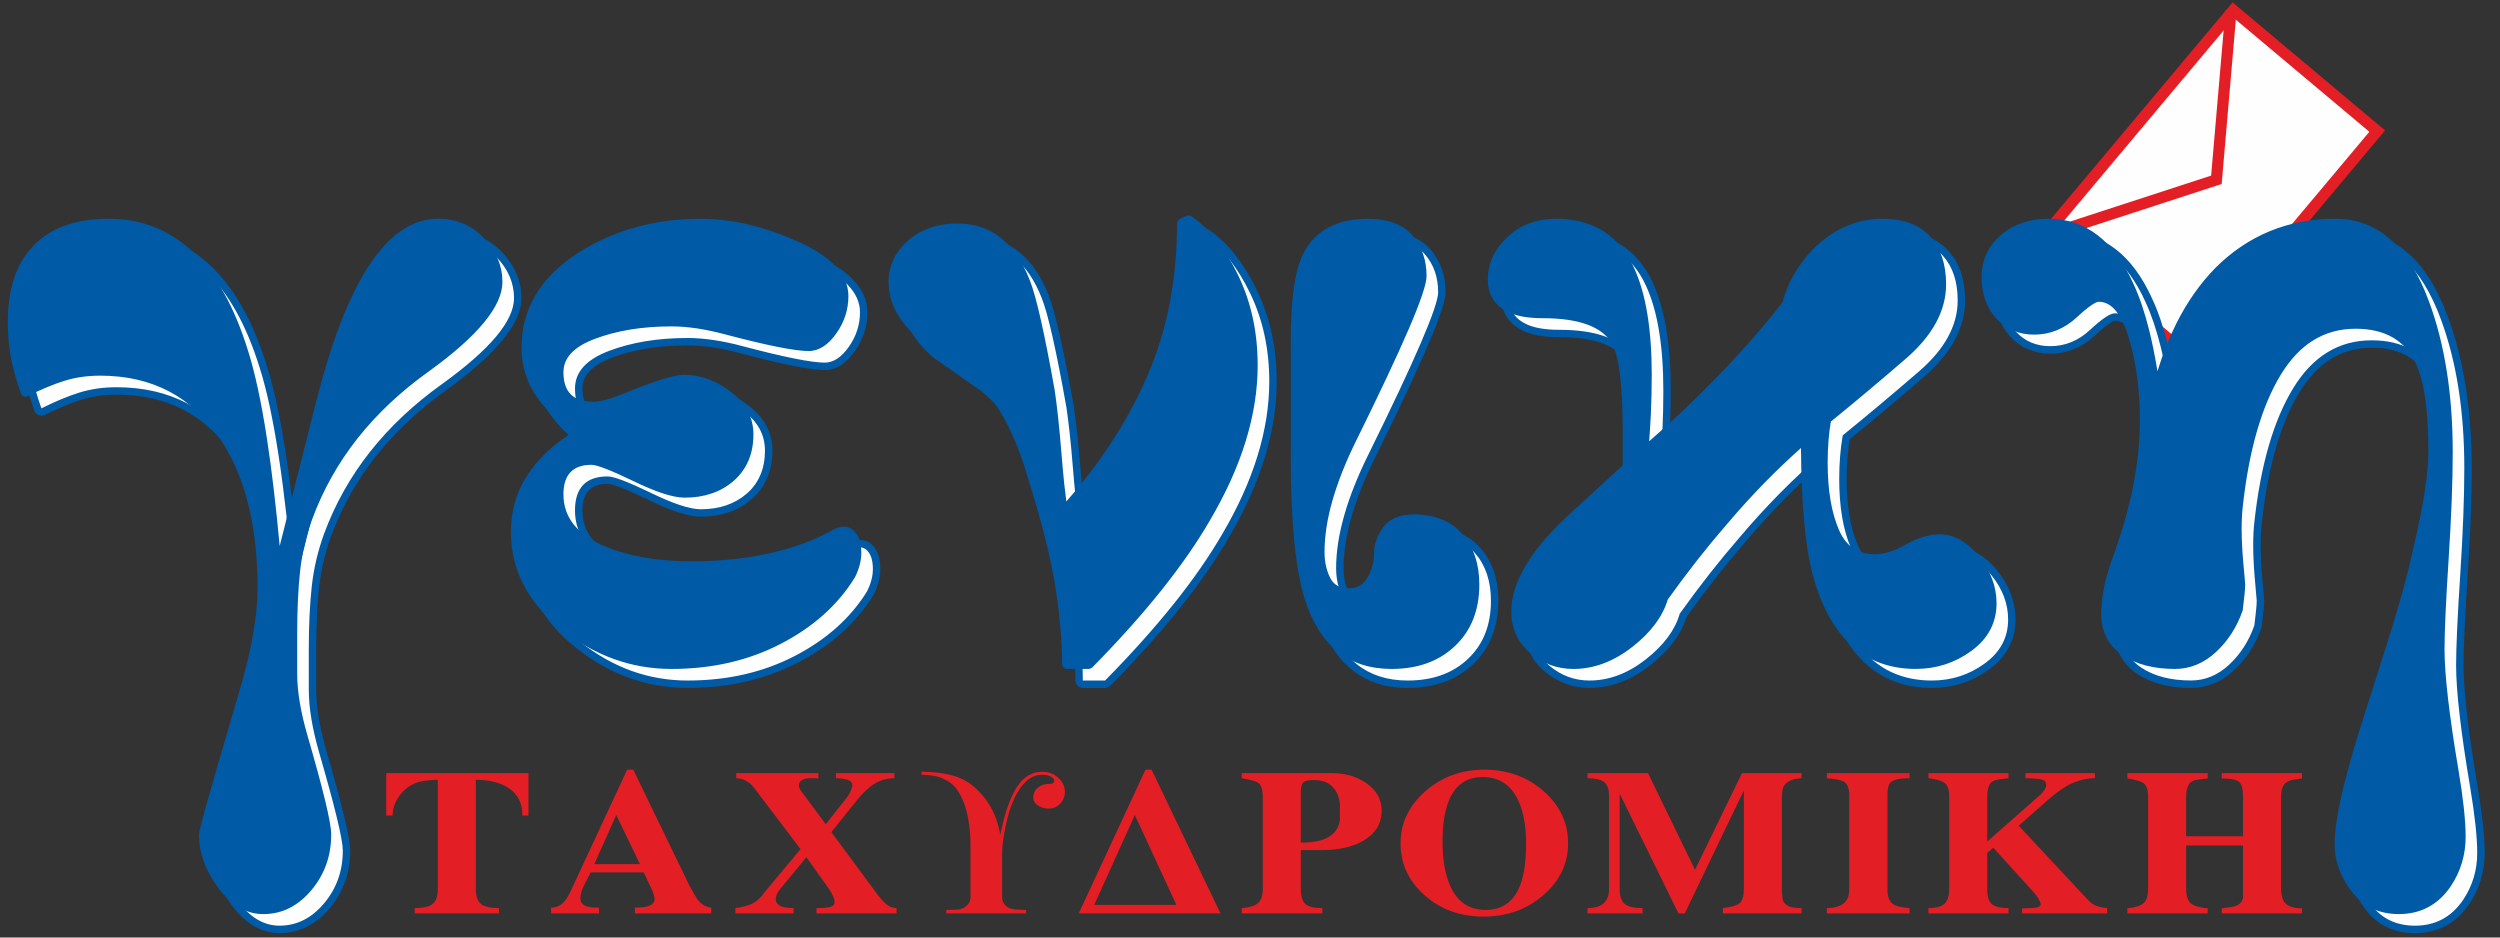
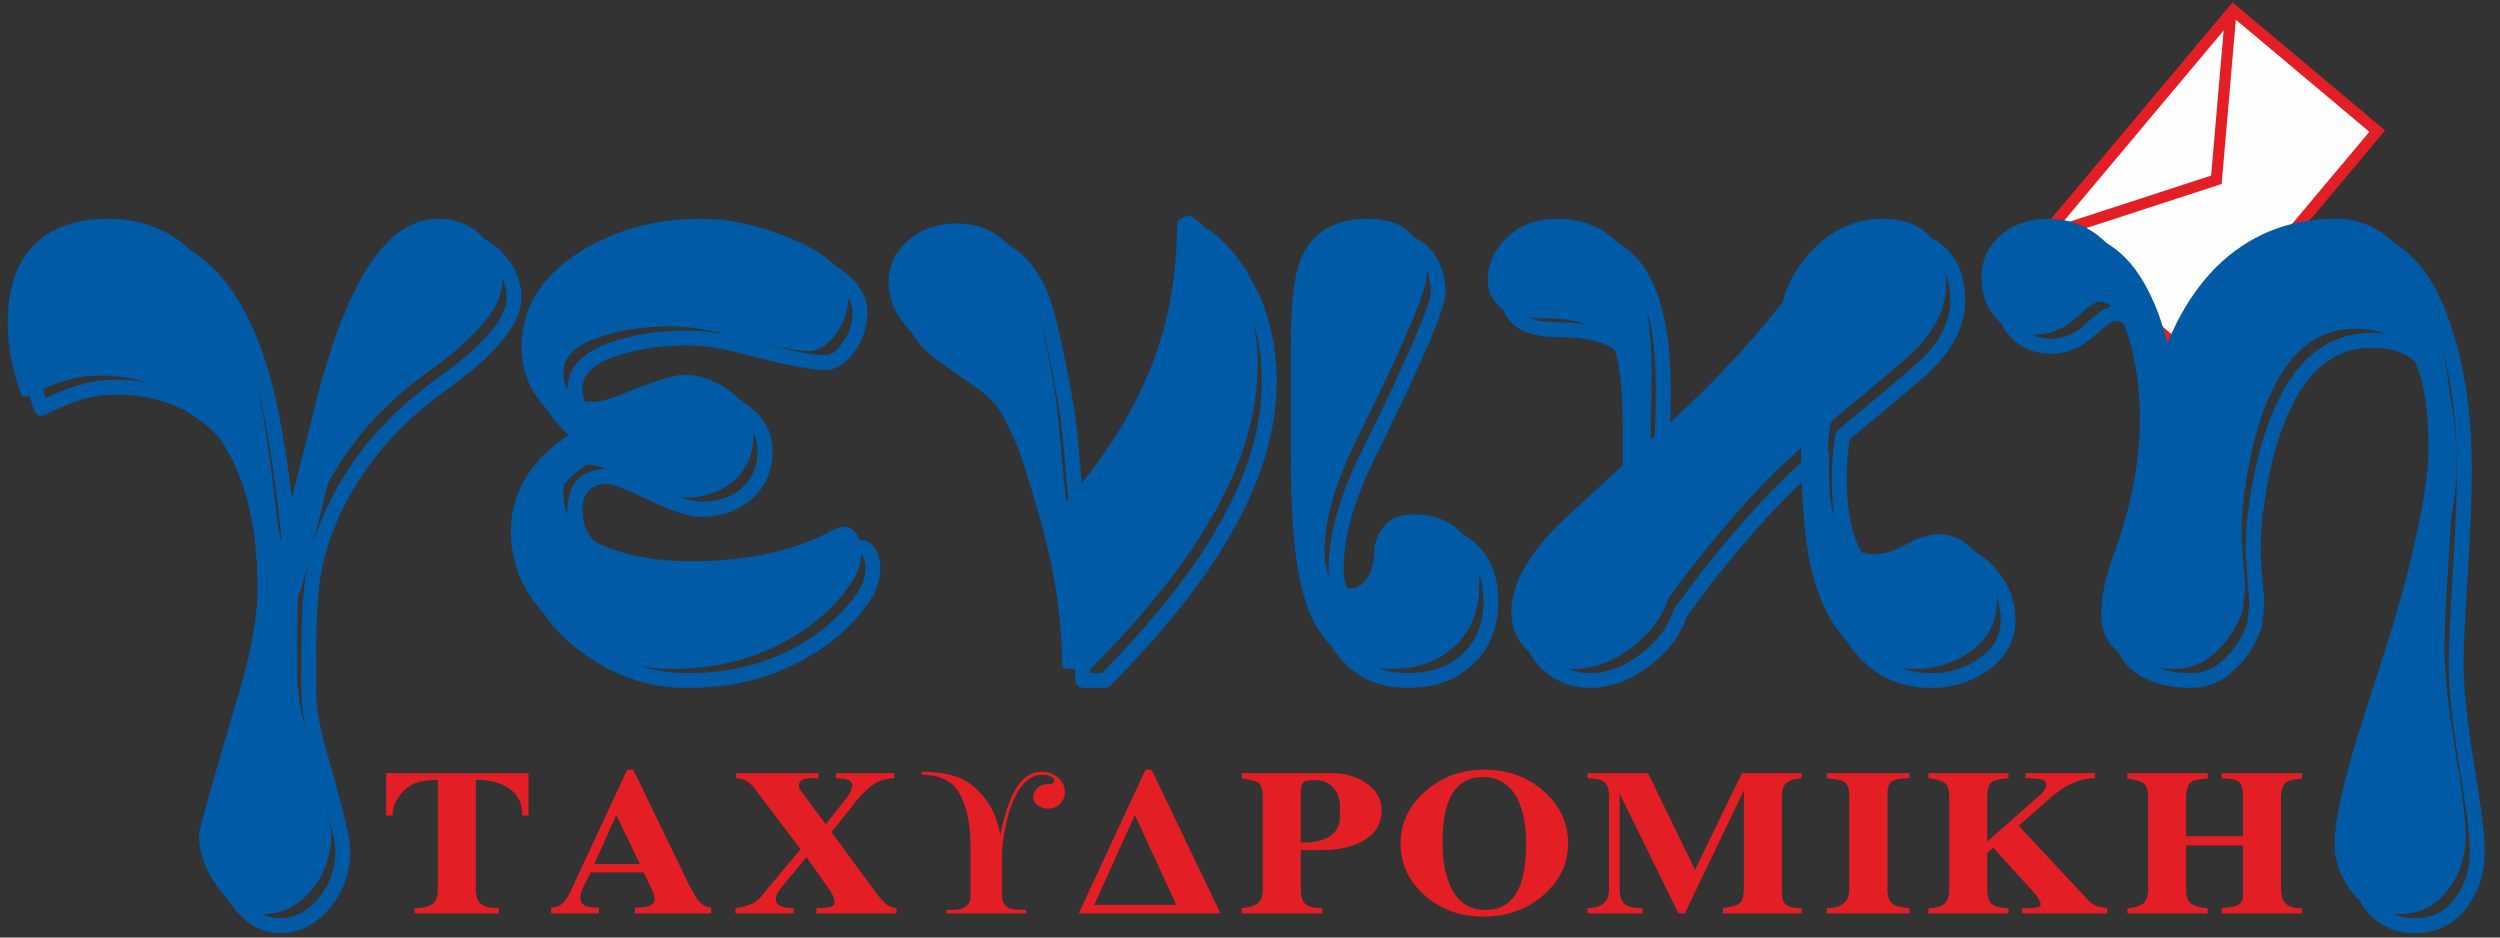
<svg xmlns="http://www.w3.org/2000/svg" width="160px" height="60px" viewBox="0 0 160 60" version="1.1">
  <rect x="0" y="0" width="160" height="60" fill="#333333" stroke="none" />
  <title>genikitaxidromiki</title>
  <desc>Created with Sketch.</desc>
  <defs />
  <g id="Integrations" stroke="none" stroke-width="1" fill="none" fill-rule="evenodd">
    <g id="Integrations-Logos" transform="translate(-870, -3242)" fill-rule="nonzero">
      <g id="genikitaxidromiki" transform="translate(870.5, 3242.153)">
        <polygon id="Shape" fill="#FEFEFE" points="142.429 0.505 151.643 8.237 139.575 22.622 130.364 14.89" />
        <path d="M142.386,0 L142.66,0.23 L151.873,7.963 L152.148,8.193 L151.918,8.468 L139.852,22.853 L139.621,23.127 L139.347,22.897 L130.134,15.165 L129.859,14.934 L130.089,14.659 L142.157,0.275 L142.386,0 Z M142.475,1.009 L130.869,14.845 L139.533,22.117 L151.139,8.281 L142.475,1.009 Z" id="Shape" fill="#E31E24" />
        <path d="M141.461,11.695 L130.553,15.247 L130.33,14.565 L141.239,11.012 L141.708,11.384 L141.461,11.695 Z M141.707,11.384 L141.687,11.621 L141.461,11.695 L141.707,11.384 Z M142.639,0.571 L141.707,11.385 L140.992,11.323 L141.924,0.51 L142.639,0.571 Z" id="Shape" fill="#E31E24" />
        <path d="M1.701,26.141 C1.55,25.712 1.418,25.297 1.307,24.899 C1.198,24.505 1.11,24.131 1.045,23.779 C0.976,23.406 0.926,23.036 0.894,22.672 C0.863,22.302 0.848,21.904 0.848,21.479 C0.848,20.51 0.961,19.639 1.188,18.867 C1.418,18.079 1.766,17.398 2.23,16.824 L2.23,16.826 C2.808,16.11 3.542,15.574 4.431,15.219 C5.303,14.869 6.319,14.695 7.479,14.695 C9.63,14.695 11.473,15.422 13.005,16.874 C14.503,18.294 15.69,20.408 16.565,23.214 L16.563,23.21 C17.022,24.64 17.435,26.547 17.801,28.934 C18.062,30.636 18.3,32.573 18.514,34.745 C18.522,34.714 18.53,34.683 18.538,34.651 C18.989,32.875 19.652,30.247 20.527,26.768 C21.515,22.815 22.656,19.839 23.949,17.841 C25.307,15.744 26.847,14.694 28.569,14.694 C29.182,14.694 29.748,14.805 30.266,15.025 C30.786,15.246 31.25,15.574 31.657,16.008 C32.059,16.438 32.361,16.895 32.565,17.38 C32.77,17.87 32.874,18.386 32.874,18.925 C32.874,20.537 31.28,22.492 28.097,24.791 L28.094,24.793 C26.309,26.065 24.796,27.486 23.558,29.056 C22.325,30.62 21.367,32.327 20.685,34.179 L20.685,34.177 C20.493,34.707 20.332,35.245 20.204,35.794 C20.077,36.341 19.983,36.891 19.923,37.444 C19.863,37.994 19.818,38.604 19.786,39.275 C19.755,39.937 19.739,40.637 19.739,41.373 L19.739,44 C19.739,45.111 19.958,46.418 20.395,47.923 C20.903,49.677 21.281,51.068 21.528,52.093 C21.787,53.168 21.917,53.899 21.917,54.286 C21.917,54.99 21.807,55.65 21.588,56.265 C21.368,56.885 21.039,57.453 20.604,57.972 C19.709,59.035 18.636,59.567 17.387,59.567 C16.801,59.567 16.248,59.413 15.728,59.106 C15.229,58.811 14.766,58.374 14.339,57.795 L14.341,57.797 C13.924,57.231 13.61,56.658 13.401,56.078 C13.189,55.488 13.083,54.891 13.083,54.285 C13.083,54.118 13.301,53.261 13.739,51.717 C14.162,50.224 14.801,48.033 15.655,45.142 C16.049,43.812 16.344,42.59 16.543,41.478 C16.738,40.38 16.836,39.394 16.836,38.519 C16.836,36.53 16.634,34.741 16.231,33.154 C15.832,31.58 15.235,30.204 14.44,29.023 C13.561,27.715 12.5,26.736 11.257,26.085 C10.012,25.433 8.578,25.105 6.954,25.105 C6.149,25.105 5.408,25.211 4.73,25.422 C4.387,25.529 4.016,25.664 3.619,25.829 C3.226,25.993 2.808,26.185 2.363,26.407 C2.123,26.528 1.79,26.394 1.701,26.141 Z M2.428,25.319 C2.71,25.186 2.986,25.063 3.253,24.951 C3.669,24.779 4.069,24.633 4.45,24.515 C5.223,24.275 6.058,24.154 6.953,24.154 C8.732,24.154 10.313,24.517 11.695,25.24 C13.08,25.966 14.258,27.051 15.229,28.495 C16.086,29.767 16.727,31.244 17.154,32.924 C17.386,33.839 17.555,34.815 17.66,35.851 C17.421,33.255 17.153,30.995 16.859,29.074 C16.5,26.731 16.099,24.873 15.658,23.499 L15.656,23.496 C14.83,20.847 13.728,18.869 12.349,17.561 C11.004,16.286 9.38,15.648 7.479,15.648 C6.437,15.648 5.539,15.799 4.785,16.1 C4.048,16.394 3.444,16.835 2.97,17.421 L2.97,17.422 C2.584,17.9 2.294,18.471 2.1,19.134 C1.9,19.813 1.801,20.594 1.801,21.477 C1.801,21.851 1.816,22.223 1.848,22.592 C1.88,22.966 1.924,23.304 1.98,23.606 C2.04,23.928 2.121,24.275 2.223,24.644 C2.283,24.861 2.352,25.085 2.428,25.319 Z M17.706,36.371 C17.761,37.061 17.788,37.778 17.788,38.52 C17.788,39.449 17.685,40.489 17.48,41.643 C17.277,42.782 16.973,44.038 16.566,45.411 C15.72,48.277 15.082,50.464 14.655,51.975 C14.241,53.432 14.035,54.203 14.035,54.286 C14.035,54.782 14.123,55.273 14.298,55.759 C14.477,56.255 14.745,56.746 15.104,57.231 L15.105,57.233 C15.454,57.705 15.823,58.057 16.212,58.287 C16.58,58.505 16.972,58.615 17.386,58.615 C18.339,58.615 19.168,58.195 19.874,57.357 C20.238,56.924 20.511,56.454 20.691,55.948 C20.871,55.438 20.962,54.883 20.962,54.285 C20.962,53.972 20.842,53.315 20.601,52.312 C20.347,51.261 19.974,49.885 19.482,48.186 C19.018,46.588 18.786,45.192 18.786,43.999 L18.786,41.371 C18.786,40.607 18.801,39.892 18.833,39.229 C18.864,38.573 18.912,37.944 18.977,37.343 C19.033,36.828 19.116,36.32 19.223,35.819 C18.924,36.994 18.762,37.619 18.737,37.694 C18.592,38.129 17.847,38.037 17.81,37.582 C17.776,37.171 17.742,36.767 17.706,36.371 Z M19.485,34.792 C19.576,34.478 19.678,34.166 19.792,33.854 L19.792,33.852 C20.51,31.901 21.517,30.104 22.811,28.464 C24.098,26.831 25.677,25.348 27.544,24.018 L27.542,24.02 C30.461,21.914 31.922,20.215 31.922,18.926 C31.922,18.514 31.843,18.122 31.687,17.748 C31.527,17.37 31.285,17.007 30.962,16.661 C30.643,16.321 30.287,16.066 29.894,15.9 C29.499,15.733 29.057,15.648 28.569,15.648 C27.19,15.648 25.915,16.552 24.746,18.358 C23.512,20.265 22.413,23.145 21.451,26.999 C20.59,30.42 19.934,33.016 19.485,34.792 Z M45.382,14.695 C47.349,14.695 49.416,15.172 51.579,16.125 C52.686,16.613 53.524,17.153 54.093,17.742 C54.709,18.379 55.016,19.074 55.016,19.827 C55.016,20.274 54.949,20.707 54.813,21.126 C54.679,21.543 54.48,21.939 54.215,22.315 C53.942,22.704 53.652,23 53.348,23.2 C53.012,23.421 52.658,23.531 52.288,23.531 C51.398,23.531 49.606,23.176 46.913,22.464 L46.911,22.464 C46.278,22.293 45.676,22.165 45.108,22.08 C44.545,21.996 44.011,21.955 43.507,21.955 C42.576,21.955 41.708,22.021 40.9,22.153 C40.094,22.286 39.342,22.484 38.645,22.749 C37.994,22.996 37.511,23.293 37.199,23.638 C36.918,23.948 36.777,24.304 36.777,24.707 C36.777,25.84 37.344,26.407 38.477,26.407 C38.917,26.407 39.533,26.244 40.324,25.919 C41.316,25.511 42.137,25.205 42.784,25.003 C43.469,24.788 43.985,24.681 44.332,24.681 C44.861,24.681 45.384,24.774 45.901,24.963 C46.407,25.148 46.905,25.424 47.393,25.791 C47.901,26.172 48.283,26.601 48.541,27.081 C48.805,27.572 48.936,28.106 48.936,28.686 C48.936,29.324 48.827,29.9 48.611,30.415 C48.391,30.938 48.062,31.394 47.624,31.781 L47.622,31.785 C47.187,32.163 46.694,32.446 46.144,32.636 C45.6,32.823 45.004,32.916 44.356,32.916 C43.958,32.916 43.468,32.82 42.885,32.629 C42.329,32.445 41.682,32.175 40.946,31.816 L40.948,31.816 C40.239,31.474 39.66,31.217 39.209,31.044 C38.805,30.891 38.533,30.814 38.39,30.814 C37.319,30.814 36.777,31.381 36.777,32.514 C36.777,33.205 36.981,33.807 37.386,34.32 C37.81,34.859 38.457,35.312 39.326,35.68 L39.326,35.678 C40.069,35.99 40.895,36.224 41.803,36.38 C42.719,36.538 43.726,36.617 44.82,36.617 C45.712,36.617 46.566,36.574 47.383,36.489 C48.209,36.403 49.004,36.275 49.771,36.104 C50.528,35.935 51.241,35.727 51.909,35.48 C52.558,35.239 53.158,34.964 53.703,34.653 L53.709,34.651 C54.007,34.485 54.284,34.402 54.539,34.402 C54.845,34.402 55.108,34.511 55.327,34.731 C55.507,34.911 55.64,35.138 55.725,35.412 C55.802,35.66 55.841,35.945 55.841,36.267 C55.841,36.791 55.699,37.337 55.416,37.906 C55.415,37.906 55.394,37.942 55.394,37.943 C54.842,38.838 54.165,39.643 53.366,40.358 C52.571,41.069 51.646,41.698 50.592,42.245 C49.543,42.789 48.427,43.197 47.243,43.469 C46.06,43.74 44.815,43.876 43.507,43.876 C42.201,43.876 40.949,43.66 39.753,43.228 C38.56,42.798 37.422,42.153 36.342,41.294 C35.251,40.426 34.43,39.461 33.88,38.399 C33.324,37.329 33.047,36.167 33.047,34.916 C33.047,34.169 33.155,33.457 33.371,32.781 C33.587,32.106 33.909,31.473 34.339,30.883 C34.762,30.301 35.258,29.771 35.826,29.296 C36.179,29 36.561,28.725 36.971,28.47 C36.664,28.283 36.376,28.081 36.106,27.863 C35.613,27.465 35.187,27.018 34.826,26.525 C34.461,26.024 34.185,25.488 34,24.918 C33.815,24.349 33.722,23.752 33.722,23.128 C33.722,21.868 34.026,20.721 34.634,19.688 C35.235,18.665 36.13,17.764 37.316,16.987 C38.481,16.222 39.739,15.648 41.089,15.266 C42.433,14.886 43.865,14.695 45.382,14.695 Z M45.382,15.648 C43.948,15.648 42.602,15.827 41.345,16.183 C40.093,16.538 38.924,17.072 37.837,17.785 C36.772,18.483 35.977,19.278 35.453,20.169 C34.935,21.05 34.676,22.037 34.676,23.129 C34.676,23.656 34.752,24.155 34.905,24.625 C35.057,25.093 35.288,25.539 35.597,25.963 C35.913,26.396 36.282,26.782 36.702,27.123 C37.127,27.466 37.613,27.77 38.156,28.029 C38.5,28.194 38.508,28.706 38.169,28.882 C37.527,29.216 36.949,29.597 36.437,30.026 C35.929,30.451 35.487,30.922 35.109,31.441 C34.738,31.952 34.46,32.496 34.275,33.071 C34.092,33.646 33.999,34.261 33.999,34.916 C33.999,36.016 34.241,37.032 34.724,37.964 C35.211,38.903 35.948,39.765 36.933,40.55 C37.93,41.342 38.976,41.937 40.072,42.331 C41.165,42.725 42.31,42.923 43.505,42.923 C44.748,42.923 45.923,42.796 47.03,42.541 C48.136,42.289 49.178,41.907 50.155,41.4 C51.127,40.897 51.985,40.312 52.728,39.647 C53.458,38.994 54.071,38.268 54.566,37.473 C54.78,37.043 54.887,36.641 54.887,36.267 C54.887,36.039 54.863,35.848 54.816,35.695 C54.777,35.569 54.722,35.471 54.651,35.401 C54.62,35.37 54.583,35.355 54.538,35.355 C54.443,35.355 54.32,35.397 54.168,35.481 L54.174,35.479 C53.584,35.816 52.937,36.115 52.235,36.374 C51.54,36.63 50.787,36.849 49.975,37.031 C49.167,37.211 48.334,37.346 47.478,37.435 C46.613,37.524 45.728,37.57 44.818,37.57 C43.674,37.57 42.615,37.486 41.641,37.318 C40.658,37.149 39.762,36.896 38.955,36.557 L38.955,36.554 C37.933,36.122 37.159,35.573 36.636,34.909 C36.095,34.222 35.822,33.424 35.822,32.514 C35.822,30.745 36.683,29.86 38.388,29.86 C38.647,29.86 39.031,29.958 39.546,30.154 C40.015,30.333 40.618,30.601 41.36,30.959 L41.362,30.959 C42.064,31.301 42.669,31.556 43.179,31.723 C43.663,31.882 44.055,31.962 44.356,31.962 C44.899,31.962 45.391,31.886 45.833,31.734 C46.267,31.586 46.654,31.362 46.995,31.065 L46.993,31.069 C47.319,30.781 47.567,30.439 47.731,30.046 C47.898,29.649 47.982,29.195 47.982,28.684 C47.982,28.262 47.889,27.878 47.702,27.53 C47.51,27.171 47.216,26.844 46.822,26.549 C46.411,26.24 45.994,26.009 45.575,25.856 C45.168,25.707 44.752,25.633 44.33,25.633 C44.077,25.633 43.655,25.725 43.065,25.911 C42.435,26.108 41.641,26.404 40.683,26.796 C39.772,27.171 39.036,27.359 38.476,27.359 C36.707,27.359 35.823,26.475 35.823,24.705 C35.823,24.056 36.046,23.487 36.49,22.996 C36.903,22.541 37.509,22.161 38.309,21.858 C39.063,21.572 39.876,21.358 40.746,21.214 C41.614,21.072 42.534,21 43.505,21 C44.051,21 44.631,21.045 45.244,21.137 C45.851,21.228 46.489,21.363 47.156,21.543 L47.154,21.543 C49.764,22.232 51.474,22.576 52.287,22.576 C52.467,22.576 52.645,22.517 52.821,22.401 C53.03,22.264 53.235,22.053 53.436,21.766 C53.647,21.467 53.805,21.156 53.908,20.834 C54.011,20.516 54.062,20.179 54.062,19.826 C54.062,19.328 53.844,18.852 53.408,18.4 C52.927,17.902 52.189,17.434 51.195,16.995 C49.155,16.098 47.218,15.648 45.382,15.648 Z M68.911,32.539 C69.842,31.455 70.679,30.349 71.425,29.221 C72.348,27.823 73.129,26.393 73.768,24.929 C74.403,23.474 74.881,21.934 75.2,20.308 C75.519,18.681 75.678,16.969 75.678,15.171 C75.678,15.039 75.825,14.803 75.943,14.745 L76.394,14.519 C76.504,14.464 76.775,14.484 76.877,14.555 C77.491,14.982 78.057,15.525 78.574,16.182 C79.085,16.83 79.548,17.588 79.963,18.458 C80.379,19.328 80.69,20.25 80.899,21.22 C81.106,22.187 81.21,23.199 81.21,24.256 C81.21,25.852 80.953,27.488 80.437,29.164 C79.926,30.825 79.161,32.522 78.14,34.256 L78.142,34.254 C77.302,35.706 76.251,37.222 74.988,38.8 C73.734,40.369 72.259,42.014 70.564,43.734 C70.515,43.784 70.296,43.877 70.226,43.877 L68.8,43.877 C68.561,43.877 68.323,43.639 68.323,43.401 C68.323,42.652 68.285,41.852 68.21,41.001 C68.134,40.133 68.024,39.255 67.88,38.369 C67.734,37.465 67.516,36.446 67.231,35.313 C66.945,34.184 66.591,32.948 66.169,31.605 L66.164,31.593 C65.774,30.224 65.31,29.028 64.774,28.004 L64.774,28.002 C64.44,27.355 64.062,26.768 63.642,26.241 C63.225,25.717 62.768,25.252 62.27,24.85 L62.296,24.872 C61.796,24.522 61.296,24.171 59.261,22.744 C58.592,22.182 58.087,21.585 57.743,20.954 C57.391,20.305 57.215,19.629 57.215,18.926 C57.215,18.378 57.328,17.868 57.553,17.397 C57.773,16.933 58.104,16.51 58.542,16.127 L58.542,16.125 C58.976,15.748 59.471,15.464 60.025,15.274 C60.571,15.088 61.169,14.995 61.82,14.995 C62.931,14.995 63.893,15.317 64.706,15.962 C65.498,16.591 66.135,17.521 66.616,18.752 L66.615,18.748 C66.824,19.271 67.063,20.128 67.332,21.317 C67.6,22.503 67.895,24.007 68.219,25.825 L68.221,25.838 C68.296,26.338 68.369,26.914 68.438,27.566 C68.514,28.268 68.581,28.979 68.639,29.698 C68.707,30.541 68.772,31.251 68.832,31.826 C68.858,32.073 68.884,32.31 68.911,32.539 Z M68.927,33.96 C68.665,34.249 68.158,34.093 68.103,33.707 C68.028,33.183 67.956,32.588 67.886,31.925 C67.809,31.198 67.742,30.482 67.685,29.773 C67.619,28.943 67.554,28.239 67.493,27.667 C67.426,27.042 67.354,26.478 67.278,25.976 L67.28,25.989 C66.954,24.153 66.661,22.665 66.404,21.525 C66.147,20.388 65.923,19.578 65.732,19.101 L65.729,19.098 C65.31,18.026 64.771,17.229 64.113,16.707 C63.474,16.201 62.71,15.948 61.819,15.948 C61.27,15.948 60.773,16.023 60.33,16.175 C59.896,16.323 59.508,16.546 59.167,16.844 L59.167,16.842 C58.83,17.135 58.578,17.457 58.412,17.806 C58.249,18.148 58.168,18.521 58.168,18.925 C58.168,19.472 58.305,19.997 58.577,20.499 C58.86,21.019 59.292,21.524 59.876,22.013 L61.343,23.038 C61.842,23.389 62.344,23.739 62.843,24.089 C62.844,24.09 62.869,24.111 62.87,24.112 C63.422,24.56 63.929,25.072 64.387,25.649 C64.843,26.223 65.254,26.861 65.619,27.566 L65.619,27.564 C66.184,28.643 66.671,29.899 67.081,31.332 L67.077,31.321 C67.505,32.681 67.864,33.934 68.154,35.082 C68.443,36.227 68.665,37.273 68.819,38.219 C68.975,39.186 69.09,40.085 69.163,40.918 C69.224,41.602 69.259,42.27 69.272,42.922 L70.027,42.922 C71.626,41.29 73.032,39.717 74.244,38.202 C75.483,36.652 76.509,35.176 77.319,33.776 L77.321,33.774 C78.303,32.105 79.039,30.474 79.528,28.883 C80.014,27.304 80.256,25.761 80.256,24.255 C80.256,23.26 80.16,22.314 79.967,21.416 C79.775,20.522 79.486,19.673 79.102,18.867 C78.716,18.059 78.29,17.36 77.825,16.769 C77.453,16.295 77.053,15.891 76.628,15.556 C76.607,17.272 76.442,18.917 76.134,20.488 C75.802,22.178 75.303,23.785 74.638,25.308 C73.976,26.823 73.169,28.302 72.216,29.744 C71.265,31.187 70.168,32.591 68.927,33.96 Z M88.09,14.695 C88.743,14.695 89.318,14.787 89.812,14.971 C90.328,15.162 90.751,15.453 91.079,15.841 C91.394,16.212 91.628,16.626 91.785,17.082 C91.94,17.532 92.018,18.022 92.018,18.55 C92.018,19.065 91.632,20.216 90.864,22.004 C90.121,23.728 89.005,26.101 87.514,29.121 C86.835,30.492 86.327,31.771 85.989,32.958 C85.654,34.13 85.488,35.209 85.488,36.194 C85.488,36.817 85.607,37.356 85.847,37.813 C85.938,37.989 86.064,38.12 86.222,38.205 C86.394,38.298 86.616,38.344 86.888,38.344 C87.105,38.344 87.294,38.3 87.45,38.21 C87.612,38.119 87.752,37.977 87.872,37.784 C88.011,37.56 88.115,37.322 88.184,37.071 C88.253,36.822 88.288,36.554 88.288,36.268 C88.288,35.964 88.341,35.663 88.446,35.367 C88.549,35.08 88.703,34.799 88.906,34.523 C89.133,34.214 89.433,33.982 89.803,33.83 C90.15,33.686 90.555,33.614 91.016,33.614 C91.7,33.614 92.313,33.723 92.854,33.94 C93.407,34.163 93.878,34.497 94.265,34.942 C94.644,35.377 94.929,35.879 95.119,36.448 C95.303,37.002 95.396,37.618 95.396,38.295 C95.396,39.13 95.262,39.885 94.996,40.561 C94.727,41.245 94.323,41.845 93.784,42.357 C92.715,43.37 91.317,43.877 89.59,43.877 C88.178,43.877 86.99,43.492 86.027,42.721 C85.079,41.962 84.364,40.836 83.884,39.342 L83.882,39.34 C83.574,38.361 83.342,37.108 83.188,35.582 C83.035,34.069 82.959,32.295 82.959,30.262 L82.959,22.679 C82.959,21.362 83.023,20.239 83.152,19.31 C83.284,18.356 83.488,17.607 83.76,17.061 C84.154,16.27 84.722,15.676 85.461,15.278 C86.184,14.89 87.06,14.695 88.09,14.695 Z M88.09,15.648 C87.217,15.648 86.492,15.805 85.912,16.116 C85.351,16.418 84.918,16.875 84.613,17.485 C84.384,17.941 84.212,18.594 84.094,19.441 C83.973,20.315 83.912,21.394 83.912,22.679 L83.912,30.262 C83.912,32.283 83.986,34.025 84.133,35.49 C84.279,36.941 84.499,38.129 84.79,39.053 L84.788,39.051 C85.209,40.36 85.82,41.334 86.622,41.977 C87.411,42.607 88.4,42.924 89.59,42.924 C91.065,42.924 92.244,42.504 93.127,41.666 C93.564,41.252 93.891,40.768 94.109,40.215 C94.331,39.651 94.441,39.012 94.441,38.294 C94.441,37.72 94.365,37.203 94.213,36.745 C94.064,36.3 93.842,35.907 93.546,35.567 C93.257,35.235 92.908,34.987 92.499,34.823 C92.076,34.652 91.581,34.567 91.015,34.567 C90.675,34.567 90.391,34.614 90.163,34.708 C89.958,34.793 89.795,34.919 89.672,35.084 C89.525,35.283 89.415,35.484 89.343,35.685 C89.275,35.877 89.24,36.071 89.24,36.267 C89.24,36.631 89.193,36.984 89.099,37.323 C89.006,37.66 88.866,37.979 88.679,38.28 C88.473,38.612 88.22,38.864 87.919,39.035 C87.613,39.209 87.269,39.296 86.887,39.296 C86.458,39.296 86.085,39.211 85.77,39.041 C85.44,38.863 85.183,38.599 85.001,38.25 C84.689,37.657 84.533,36.97 84.533,36.191 C84.533,35.12 84.712,33.955 85.072,32.695 C85.425,31.458 85.953,30.126 86.66,28.699 C88.134,25.713 89.244,23.356 89.987,21.626 C90.704,19.96 91.064,18.934 91.064,18.549 C91.064,18.126 91.004,17.739 90.883,17.389 C90.765,17.044 90.588,16.732 90.351,16.453 C90.129,16.19 89.839,15.992 89.48,15.859 C89.1,15.719 88.636,15.648 88.09,15.648 Z M114.447,20.141 C114.608,19.534 114.847,18.951 115.166,18.391 C115.497,17.806 115.914,17.25 116.417,16.721 L116.424,16.712 C117.09,16.045 117.809,15.544 118.578,15.206 C119.354,14.865 120.173,14.695 121.039,14.695 C121.717,14.695 122.321,14.793 122.846,14.989 C123.392,15.193 123.847,15.499 124.209,15.904 C124.915,16.696 125.268,17.753 125.268,19.075 C125.268,19.955 125.041,20.81 124.589,21.64 C124.149,22.447 123.494,23.227 122.626,23.977 C121.776,24.711 120.955,25.41 120.162,26.076 C119.416,26.7 118.654,27.331 117.877,27.964 C117.82,28.313 117.776,28.686 117.744,29.079 C117.706,29.542 117.687,30.011 117.687,30.487 C117.687,31.365 117.748,32.158 117.868,32.868 C117.986,33.568 118.163,34.188 118.397,34.727 C118.61,35.217 118.892,35.581 119.241,35.817 C119.585,36.051 120.01,36.167 120.513,36.167 C120.792,36.167 121.084,36.12 121.389,36.027 C121.708,35.93 122.039,35.785 122.381,35.591 C122.786,35.361 123.174,35.188 123.542,35.071 C123.928,34.951 124.294,34.89 124.641,34.89 C125.645,34.89 126.545,35.387 127.34,36.382 C127.719,36.856 128.007,37.354 128.201,37.875 C128.397,38.4 128.495,38.941 128.495,39.495 C128.495,40.147 128.351,40.744 128.062,41.285 C127.776,41.821 127.355,42.292 126.797,42.695 C126.257,43.087 125.681,43.382 125.068,43.579 C124.455,43.777 123.812,43.876 123.14,43.876 C121.442,43.876 120.02,43.351 118.877,42.304 C117.759,41.277 116.925,39.757 116.376,37.743 L116.376,37.741 C116.116,36.781 115.922,35.563 115.796,34.09 C115.693,32.9 115.632,31.523 115.613,29.961 C114.971,30.544 114.34,31.148 113.722,31.777 C112.856,32.654 112.014,33.578 111.194,34.547 L111.189,34.55 C110.541,35.299 109.902,36.075 109.272,36.878 L109.272,36.88 C108.648,37.676 108.036,38.491 107.437,39.329 C107.269,39.88 106.995,40.412 106.615,40.923 C106.227,41.444 105.728,41.944 105.118,42.421 C104.505,42.901 103.875,43.263 103.228,43.505 C102.572,43.751 101.903,43.875 101.224,43.875 C100.693,43.875 100.188,43.786 99.708,43.61 C99.229,43.434 98.781,43.172 98.366,42.826 C97.938,42.47 97.614,42.053 97.396,41.58 C97.178,41.108 97.069,40.588 97.069,40.019 C97.069,39.058 97.379,38.051 98,36.999 C98.599,35.982 99.491,34.921 100.673,33.815 L100.676,33.811 C101.926,32.666 102.455,32.18 102.497,32.142 C103.059,31.625 103.627,31.103 104.2,30.576 L104.2,28.382 C104.2,26.918 104.139,25.724 104.018,24.802 C103.901,23.915 103.733,23.286 103.516,22.916 L103.52,22.923 C103.227,22.443 102.744,22.077 102.072,21.828 C101.35,21.56 100.416,21.426 99.273,21.426 C98.85,21.426 98.463,21.399 98.113,21.345 C97.754,21.29 97.431,21.205 97.144,21.09 L97.141,21.088 C96.625,20.875 96.235,20.574 95.969,20.185 C95.702,19.791 95.569,19.32 95.569,18.771 C95.569,18.228 95.681,17.714 95.904,17.23 C96.125,16.753 96.452,16.311 96.883,15.908 C97.316,15.504 97.803,15.199 98.346,14.995 C98.884,14.792 99.468,14.691 100.099,14.691 C101.312,14.691 102.353,14.959 103.219,15.496 C104.089,16.034 104.77,16.834 105.259,17.896 L105.257,17.894 C105.653,18.737 105.947,19.741 106.141,20.908 C106.334,22.064 106.43,23.379 106.43,24.853 C106.43,25.717 106.411,26.562 106.373,27.388 C106.354,27.815 106.328,28.245 106.297,28.681 C106.862,28.182 107.417,27.676 107.963,27.162 C108.792,26.384 109.597,25.591 110.379,24.784 C111.163,23.974 111.899,23.176 112.585,22.391 C113.247,21.636 113.868,20.885 114.447,20.141 Z M115.345,20.467 C115.341,20.486 115.273,20.626 115.26,20.642 C114.656,21.423 114.002,22.215 113.3,23.02 C112.597,23.824 111.85,24.635 111.059,25.45 C110.265,26.271 109.45,27.074 108.614,27.86 C107.779,28.645 106.919,29.416 106.036,30.173 C105.727,30.439 105.216,30.176 105.254,29.769 C105.326,29.006 105.382,28.199 105.42,27.352 C105.457,26.525 105.476,25.694 105.476,24.858 C105.476,23.428 105.385,22.165 105.202,21.069 C105.021,19.985 104.754,19.061 104.398,18.302 L104.396,18.3 C103.985,17.41 103.426,16.746 102.721,16.308 C102.011,15.87 101.137,15.649 100.1,15.649 C99.579,15.649 99.107,15.73 98.682,15.89 C98.261,16.048 97.879,16.288 97.535,16.61 C97.192,16.932 96.936,17.274 96.769,17.634 C96.605,17.989 96.523,18.37 96.523,18.777 C96.523,19.128 96.602,19.421 96.761,19.654 C96.921,19.89 97.169,20.076 97.503,20.215 L97.5,20.213 C97.714,20.298 97.966,20.363 98.257,20.408 C98.558,20.454 98.896,20.477 99.274,20.477 C100.532,20.477 101.576,20.631 102.405,20.938 C103.283,21.265 103.926,21.763 104.333,22.432 L104.337,22.44 C104.62,22.921 104.829,23.669 104.961,24.684 C105.09,25.663 105.155,26.897 105.155,28.387 L105.155,30.79 C105.155,30.866 105.056,31.087 105,31.139 C104.375,31.714 103.755,32.284 103.142,32.847 C101.982,33.912 101.396,34.451 101.326,34.516 C101.325,34.516 101.325,34.517 101.325,34.517 C101.324,34.518 101.323,34.519 101.322,34.52 L101.325,34.517 C101.325,34.517 101.325,34.516 101.326,34.516 L101.325,34.517 C100.206,35.563 99.371,36.553 98.82,37.488 C98.29,38.388 98.024,39.233 98.024,40.024 C98.024,40.456 98.103,40.844 98.261,41.185 C98.417,41.524 98.657,41.829 98.978,42.096 C99.314,42.376 99.667,42.583 100.038,42.72 C100.408,42.857 100.805,42.925 101.225,42.925 C101.796,42.925 102.354,42.823 102.898,42.619 C103.451,42.412 103.998,42.097 104.535,41.676 C105.076,41.253 105.516,40.814 105.853,40.36 C106.18,39.92 106.411,39.464 106.546,38.993 C106.55,38.98 106.609,38.858 106.616,38.848 C107.253,37.957 107.888,37.105 108.524,36.295 L108.524,36.297 C109.172,35.472 109.82,34.684 110.472,33.933 L110.469,33.936 C111.3,32.953 112.16,32.011 113.044,31.113 C113.928,30.217 114.839,29.364 115.774,28.554 C116.072,28.295 116.562,28.52 116.562,28.913 C116.562,30.864 116.625,32.565 116.75,34.016 C116.873,35.447 117.055,36.607 117.297,37.499 L117.297,37.497 C117.798,39.336 118.54,40.706 119.523,41.608 C120.482,42.487 121.688,42.926 123.141,42.926 C123.72,42.926 124.266,42.843 124.779,42.678 C125.292,42.513 125.78,42.263 126.24,41.929 C126.683,41.608 127.012,41.245 127.226,40.843 C127.438,40.446 127.544,39.997 127.544,39.499 C127.544,39.053 127.467,38.622 127.312,38.21 C127.158,37.793 126.918,37.383 126.597,36.981 C125.992,36.225 125.341,35.847 124.643,35.847 C124.39,35.847 124.119,35.892 123.828,35.984 C123.521,36.081 123.196,36.227 122.85,36.422 C122.442,36.654 122.047,36.828 121.665,36.944 C121.271,37.063 120.887,37.124 120.515,37.124 C119.818,37.124 119.216,36.952 118.71,36.61 C118.209,36.271 117.814,35.771 117.527,35.11 C117.26,34.498 117.062,33.803 116.93,33.028 C116.8,32.26 116.735,31.415 116.735,30.491 C116.735,29.966 116.754,29.471 116.792,29.009 C116.83,28.542 116.888,28.082 116.968,27.631 C116.978,27.574 117.092,27.381 117.137,27.344 C117.913,26.714 118.717,26.049 119.552,25.349 C120.385,24.65 121.204,23.954 122.004,23.262 C122.787,22.586 123.371,21.895 123.756,21.188 C124.129,20.504 124.315,19.8 124.315,19.079 C124.315,17.999 124.044,17.154 123.498,16.544 C123.235,16.25 122.907,16.028 122.516,15.882 C122.103,15.728 121.611,15.651 121.04,15.651 C120.304,15.651 119.61,15.794 118.959,16.079 C118.304,16.367 117.684,16.804 117.099,17.389 L117.106,17.379 C116.658,17.851 116.286,18.346 115.993,18.863 C115.702,19.371 115.486,19.908 115.345,20.467 Z M138.665,23.873 C138.965,22.994 139.309,22.174 139.697,21.413 C140.381,20.071 141.203,18.906 142.165,17.919 L142.168,17.915 C143.24,16.844 144.429,16.039 145.739,15.503 C147.051,14.965 148.475,14.696 150.01,14.696 C151.408,14.696 152.628,15.162 153.668,16.093 C154.676,16.996 155.508,18.336 156.161,20.114 C156.671,21.49 157.054,22.99 157.309,24.615 C157.564,26.235 157.692,27.967 157.692,29.811 C157.692,30.749 157.67,31.787 157.627,32.926 C157.582,34.086 157.516,35.335 157.43,36.673 C157.341,38.038 157.276,39.193 157.233,40.136 C157.19,41.099 157.167,41.862 157.167,42.424 C157.167,43.236 157.241,44.281 157.389,45.561 C157.538,46.858 157.763,48.389 158.061,50.154 C158.212,51.063 158.327,51.874 158.402,52.585 C158.48,53.308 158.519,53.926 158.519,54.437 C158.519,55.032 158.437,55.604 158.273,56.15 C158.109,56.695 157.864,57.212 157.538,57.702 L157.534,57.708 C157.115,58.322 156.615,58.787 156.034,59.097 C155.451,59.411 154.793,59.568 154.064,59.568 C152.705,59.568 151.641,59.053 150.869,58.025 C150.501,57.535 150.224,57.029 150.041,56.509 C149.853,55.981 149.76,55.441 149.76,54.887 C149.76,54.104 149.914,53.036 150.223,51.684 C150.526,50.36 150.98,48.752 151.585,46.86 C152.099,45.254 152.562,43.805 152.97,42.513 C153.297,41.483 153.484,40.885 153.532,40.719 L153.534,40.711 C153.813,39.797 154.056,38.952 154.261,38.174 C154.471,37.384 154.651,36.64 154.8,35.944 L154.802,35.935 C155.127,34.56 155.369,33.357 155.529,32.328 C155.685,31.31 155.765,30.445 155.765,29.736 C155.765,28.453 155.699,27.35 155.564,26.424 C155.433,25.518 155.239,24.785 154.984,24.228 C154.652,23.519 154.185,22.99 153.583,22.64 C152.97,22.283 152.205,22.104 151.288,22.104 C150.325,22.104 149.464,22.337 148.702,22.803 C147.93,23.276 147.251,23.993 146.666,24.954 C145.451,26.945 144.648,29.733 144.256,33.315 L144.256,33.323 C144.232,33.506 144.215,33.719 144.203,33.963 C144.19,34.213 144.184,34.481 144.184,34.766 C144.184,35.076 144.194,35.416 144.212,35.784 C144.212,35.784 144.212,35.785 144.212,35.786 L144.212,35.784 C144.213,35.784 144.212,35.785 144.212,35.786 C144.232,36.188 144.26,36.571 144.294,36.938 C144.37,37.774 144.361,37.65 144.382,37.885 C144.4,38.107 144.41,38.244 144.41,38.295 C144.41,38.564 144.359,39.109 144.256,39.929 C144.255,39.935 144.234,40.023 144.232,40.028 C144.044,40.566 143.805,41.059 143.517,41.508 C143.227,41.961 142.886,42.37 142.493,42.735 C142.089,43.112 141.657,43.396 141.198,43.587 C140.732,43.78 140.242,43.878 139.73,43.878 C138.335,43.878 137.184,43.575 136.276,42.97 L136.276,42.972 C135.796,42.652 135.433,42.255 135.189,41.78 C134.947,41.309 134.825,40.774 134.825,40.173 C134.825,39.066 135.085,37.811 135.605,36.406 L135.605,36.408 C136.172,34.857 136.596,33.361 136.88,31.917 C137.161,30.485 137.302,29.108 137.302,27.786 C137.302,26.8 137.241,25.867 137.12,24.987 C136.998,24.106 136.816,23.271 136.573,22.482 C136.343,21.736 136.07,21.185 135.752,20.829 C135.484,20.529 135.184,20.38 134.85,20.38 C134.795,20.38 134.677,20.44 134.496,20.56 L134.494,20.562 C134.253,20.722 133.955,20.969 133.598,21.302 C133.181,21.692 132.734,21.984 132.254,22.182 C131.769,22.382 131.258,22.482 130.722,22.482 C130.211,22.482 129.74,22.391 129.309,22.209 C128.875,22.024 128.491,21.752 128.158,21.389 C127.826,21.028 127.577,20.614 127.412,20.146 C127.249,19.687 127.169,19.18 127.169,18.628 C127.169,18.059 127.277,17.537 127.492,17.061 C127.709,16.586 128.031,16.161 128.46,15.791 C128.881,15.424 129.36,15.15 129.894,14.967 C130.42,14.787 130.997,14.697 131.623,14.697 C132.857,14.697 133.948,15.062 134.897,15.791 C135.822,16.501 136.601,17.557 137.236,18.957 L137.232,18.951 C137.622,19.783 137.963,20.788 138.258,21.965 C138.404,22.553 138.54,23.19 138.665,23.873 Z M138.989,26.169 C138.907,26.503 138.455,26.563 138.21,26.38 C138.239,26.839 138.253,27.307 138.253,27.784 C138.253,29.164 138.106,30.602 137.812,32.098 C137.52,33.583 137.082,35.127 136.496,36.729 L136.496,36.732 C136.017,38.029 135.776,39.176 135.776,40.171 C135.776,40.621 135.862,41.012 136.032,41.342 C136.199,41.668 136.456,41.947 136.802,42.177 L136.802,42.179 C137.546,42.675 138.521,42.923 139.727,42.923 C140.116,42.923 140.484,42.851 140.83,42.706 C141.184,42.56 141.522,42.337 141.843,42.038 C142.176,41.728 142.467,41.379 142.714,40.993 C142.954,40.62 143.154,40.21 143.313,39.766 C143.407,39.012 143.454,38.521 143.454,38.294 C143.454,38.294 143.444,38.185 143.425,37.963 C143.367,37.291 143.346,37.039 143.344,37.023 C143.303,36.565 143.273,36.167 143.256,35.832 L143.256,35.83 C143.238,35.461 143.228,35.106 143.228,34.766 C143.228,34.451 143.235,34.168 143.246,33.918 C143.259,33.662 143.279,33.425 143.307,33.208 L143.307,33.215 C143.714,29.49 144.563,26.571 145.85,24.459 C146.516,23.368 147.3,22.544 148.204,21.991 C149.119,21.432 150.147,21.151 151.285,21.151 C152.37,21.151 153.294,21.373 154.057,21.818 C154.83,22.267 155.425,22.938 155.843,23.829 L155.845,23.833 C156.139,24.477 156.36,25.296 156.503,26.292 C156.644,27.268 156.716,28.417 156.716,29.737 C156.716,30.479 156.632,31.392 156.464,32.475 C156.298,33.548 156.052,34.774 155.726,36.152 L155.729,36.142 C155.578,36.846 155.395,37.605 155.18,38.416 C154.961,39.241 154.715,40.097 154.444,40.986 L154.445,40.979 C154.393,41.163 154.204,41.77 153.878,42.799 C153.636,43.559 153.173,45.009 152.489,47.149 C151.893,49.01 151.446,50.593 151.149,51.896 C150.857,53.172 150.711,54.17 150.711,54.887 C150.711,55.335 150.787,55.77 150.937,56.193 C151.09,56.624 151.32,57.047 151.627,57.455 C152.207,58.229 153.019,58.615 154.062,58.615 C154.634,58.615 155.142,58.497 155.582,58.26 C156.026,58.021 156.414,57.659 156.745,57.174 C157.018,56.763 157.222,56.331 157.358,55.878 C157.495,55.423 157.563,54.943 157.563,54.438 C157.563,53.947 157.526,53.363 157.454,52.686 C157.38,51.995 157.268,51.204 157.12,50.311 C156.818,48.523 156.592,46.976 156.441,45.669 C156.289,44.347 156.212,43.265 156.212,42.425 C156.212,41.836 156.234,41.059 156.278,40.095 C156.322,39.111 156.388,37.951 156.475,36.614 C156.563,35.25 156.629,34.01 156.671,32.893 C156.715,31.755 156.737,30.727 156.737,29.812 C156.737,28.002 156.614,26.319 156.369,24.761 C156.124,23.208 155.756,21.768 155.265,20.441 C154.667,18.817 153.922,17.603 153.029,16.804 C152.169,16.034 151.162,15.649 150.008,15.649 C148.592,15.649 147.288,15.893 146.098,16.38 C144.908,16.869 143.822,17.602 142.843,18.582 C142.842,18.583 142.841,18.584 142.839,18.585 L142.843,18.582 C142.842,18.583 142.841,18.584 142.839,18.585 C141.95,19.499 141.185,20.586 140.544,21.845 C139.898,23.116 139.379,24.558 138.989,26.169 Z M136.995,20.987 C136.802,20.374 136.594,19.829 136.37,19.352 L136.366,19.346 C135.8,18.094 135.115,17.16 134.314,16.544 C133.537,15.947 132.639,15.648 131.622,15.648 C131.097,15.648 130.622,15.721 130.198,15.866 C129.781,16.008 129.408,16.222 129.08,16.507 C128.759,16.785 128.518,17.101 128.359,17.45 C128.2,17.8 128.12,18.192 128.12,18.625 C128.12,19.072 128.183,19.474 128.308,19.827 C128.43,20.172 128.613,20.478 128.856,20.743 C129.098,21.006 129.372,21.203 129.676,21.331 C129.984,21.462 130.332,21.527 130.72,21.527 C131.136,21.527 131.526,21.452 131.891,21.301 C132.261,21.148 132.615,20.916 132.948,20.604 C133.342,20.236 133.681,19.957 133.966,19.767 L133.965,19.769 C134.309,19.539 134.604,19.425 134.848,19.425 C135.465,19.425 136.003,19.681 136.461,20.195 C136.655,20.411 136.833,20.675 136.995,20.987 Z" id="Shape" fill="#005AA5" />
-         <path d="M2.149,25.982 C1.849,25.131 1.637,24.368 1.512,23.692 C1.387,23.017 1.325,22.278 1.325,21.478 C1.325,19.626 1.75,18.175 2.6,17.123 C3.651,15.823 5.277,15.172 7.479,15.172 C11.532,15.172 14.409,17.9 16.111,23.356 C17.011,26.158 17.737,30.888 18.287,37.544 C18.337,37.394 19.238,33.84 20.989,26.883 C22.94,19.075 25.467,15.171 28.569,15.171 C29.671,15.171 30.584,15.559 31.31,16.335 C32.035,17.111 32.398,17.974 32.398,18.925 C32.398,20.376 30.872,22.202 27.82,24.405 C24.168,27.008 21.64,30.211 20.239,34.015 C19.838,35.116 19.577,36.242 19.451,37.393 C19.326,38.544 19.263,39.87 19.263,41.371 L19.263,43.999 C19.263,45.151 19.488,46.502 19.939,48.054 C20.94,51.507 21.44,53.584 21.44,54.285 C21.44,55.587 21.039,56.713 20.239,57.663 C19.438,58.615 18.488,59.09 17.387,59.09 C16.387,59.09 15.498,58.565 14.723,57.513 C13.947,56.462 13.559,55.386 13.559,54.285 C13.559,54.035 14.41,51.033 16.111,45.276 C16.912,42.573 17.312,40.321 17.312,38.519 C17.312,34.465 16.486,31.212 14.835,28.76 C12.984,26.007 10.357,24.63 6.954,24.63 C6.104,24.63 5.315,24.743 4.59,24.968 C3.864,25.194 3.051,25.531 2.149,25.982 Z M45.382,15.172 C47.284,15.172 49.286,15.635 51.387,16.561 C53.489,17.487 54.539,18.576 54.539,19.827 C54.539,20.628 54.301,21.366 53.826,22.042 C53.351,22.717 52.837,23.055 52.287,23.055 C51.436,23.055 49.685,22.705 47.033,22.004 C45.732,21.654 44.556,21.479 43.505,21.479 C41.604,21.479 39.927,21.754 38.476,22.305 C37.025,22.855 36.3,23.655 36.3,24.707 C36.3,26.158 37.025,26.885 38.476,26.885 C38.976,26.885 39.652,26.709 40.503,26.36 C42.454,25.558 43.73,25.157 44.33,25.157 C45.282,25.157 46.207,25.496 47.107,26.171 C48.009,26.847 48.458,27.686 48.458,28.686 C48.458,29.837 48.07,30.751 47.307,31.427 C46.532,32.102 45.543,32.44 44.355,32.44 C43.655,32.44 42.591,32.09 41.153,31.389 C39.702,30.688 38.788,30.338 38.388,30.338 C37,30.338 36.299,31.064 36.299,32.515 C36.299,34.117 37.25,35.318 39.139,36.119 C40.691,36.769 42.579,37.095 44.818,37.095 C46.619,37.095 48.296,36.92 49.872,36.569 C51.436,36.22 52.799,35.719 53.938,35.068 C54.388,34.818 54.739,34.818 54.989,35.068 C55.239,35.318 55.364,35.719 55.364,36.27 C55.364,36.719 55.239,37.196 54.989,37.696 C53.938,39.398 52.4,40.774 50.373,41.825 C48.346,42.877 46.057,43.401 43.505,43.401 C41.003,43.401 38.714,42.575 36.637,40.924 C34.56,39.272 33.522,37.27 33.522,34.918 C33.522,33.516 33.923,32.265 34.723,31.164 C35.523,30.063 36.599,29.162 37.95,28.461 C36.799,27.911 35.886,27.173 35.211,26.246 C34.535,25.32 34.198,24.282 34.198,23.131 C34.198,20.778 35.324,18.864 37.575,17.388 C39.828,15.91 42.43,15.172 45.382,15.172 Z M68.575,33.64 C71.026,30.937 72.903,28.097 74.203,25.119 C75.505,22.141 76.155,18.825 76.155,15.171 L76.605,14.946 C77.756,15.747 78.732,16.986 79.532,18.662 C80.333,20.339 80.733,22.203 80.733,24.256 C80.733,27.359 79.732,30.612 77.731,34.015 C76.08,36.868 73.578,39.996 70.225,43.4 L68.799,43.4 C68.799,41.848 68.649,40.147 68.349,38.294 C68.049,36.443 67.474,34.166 66.623,31.463 C66.222,30.062 65.747,28.835 65.197,27.784 C64.496,26.432 63.62,25.331 62.57,24.481 C61.568,23.78 60.569,23.08 59.568,22.378 C58.317,21.327 57.691,20.176 57.691,18.925 C57.691,17.973 58.08,17.161 58.854,16.484 C59.631,15.809 60.619,15.471 61.819,15.471 C63.821,15.471 65.272,16.623 66.172,18.926 C66.573,19.926 67.099,22.253 67.749,25.907 C67.899,26.908 68.036,28.185 68.162,29.736 C68.287,31.288 68.425,32.59 68.575,33.64 Z M88.09,15.172 C89.29,15.172 90.166,15.497 90.716,16.148 C91.267,16.798 91.541,17.599 91.541,18.551 C91.541,19.452 90.053,22.905 87.089,28.911 C85.7,31.714 85.012,34.142 85.012,36.194 C85.012,36.894 85.15,37.507 85.425,38.033 C85.7,38.558 86.188,38.821 86.889,38.821 C87.489,38.821 87.952,38.558 88.278,38.033 C88.603,37.507 88.766,36.919 88.766,36.268 C88.766,35.768 88.941,35.28 89.291,34.804 C89.641,34.329 90.216,34.091 91.017,34.091 C92.268,34.091 93.231,34.479 93.907,35.254 C94.582,36.03 94.92,37.044 94.92,38.295 C94.92,39.846 94.432,41.085 93.456,42.011 C92.48,42.937 91.192,43.401 89.591,43.401 C86.988,43.401 85.238,41.999 84.337,39.197 C83.737,37.294 83.436,34.316 83.436,30.262 C83.436,29.311 83.436,27.984 83.436,26.283 C83.436,24.582 83.436,23.38 83.436,22.679 C83.436,20.076 83.686,18.275 84.187,17.274 C84.887,15.872 86.188,15.172 88.09,15.172 Z M114.884,20.352 C115.185,19.151 115.81,18.049 116.761,17.049 C118.012,15.798 119.438,15.172 121.039,15.172 C122.289,15.172 123.227,15.523 123.853,16.223 C124.479,16.924 124.791,17.875 124.791,19.076 C124.791,20.678 123.966,22.192 122.315,23.618 C120.663,25.045 119.037,26.409 117.435,27.71 C117.286,28.561 117.21,29.487 117.21,30.488 C117.21,32.289 117.46,33.766 117.962,34.918 C118.461,36.068 119.312,36.643 120.513,36.643 C121.164,36.643 121.864,36.431 122.616,36.005 C123.366,35.58 124.042,35.367 124.642,35.367 C125.493,35.367 126.268,35.805 126.969,36.681 C127.67,37.557 128.02,38.495 128.02,39.497 C128.02,40.648 127.519,41.586 126.519,42.312 C125.518,43.038 124.392,43.401 123.141,43.401 C119.989,43.401 117.888,41.474 116.836,37.62 C116.337,35.768 116.086,32.865 116.086,28.911 C114.234,30.513 112.483,32.289 110.832,34.242 C109.531,35.743 108.255,37.37 107.004,39.122 C106.704,40.173 105.978,41.148 104.827,42.05 C103.676,42.951 102.475,43.401 101.224,43.401 C100.274,43.401 99.423,43.088 98.673,42.463 C97.921,41.838 97.546,41.023 97.546,40.023 C97.546,38.271 98.697,36.319 100.999,34.167 C102.2,33.066 103.426,31.94 104.677,30.79 L104.677,28.387 C104.677,25.433 104.427,23.531 103.926,22.681 C103.226,21.53 101.675,20.954 99.273,20.954 C98.472,20.954 97.822,20.854 97.322,20.654 C96.471,20.304 96.045,19.678 96.045,18.778 C96.045,17.826 96.433,16.988 97.209,16.262 C97.984,15.537 98.947,15.174 100.099,15.174 C102.351,15.174 103.927,16.15 104.828,18.102 C105.579,19.704 105.954,21.956 105.954,24.859 C105.954,26.56 105.879,28.212 105.729,29.814 C107.479,28.313 109.144,26.748 110.72,25.122 C112.296,23.492 113.683,21.904 114.884,20.352 Z M138.527,26.057 C139.328,22.754 140.654,20.152 142.505,18.249 C144.557,16.197 147.058,15.171 150.011,15.171 C152.563,15.171 154.464,16.873 155.715,20.276 C156.716,22.979 157.216,26.157 157.216,29.811 C157.216,31.663 157.129,33.94 156.954,36.643 C156.778,39.346 156.691,41.272 156.691,42.424 C156.691,44.075 156.991,46.678 157.591,50.232 C157.892,52.033 158.042,53.435 158.042,54.437 C158.042,55.538 157.741,56.539 157.141,57.439 C156.39,58.541 155.365,59.091 154.064,59.091 C152.862,59.091 151.924,58.641 151.248,57.739 C150.573,56.838 150.236,55.888 150.236,54.886 C150.236,53.385 150.836,50.757 152.037,47.003 C153.238,43.249 153.888,41.197 153.988,40.847 C154.538,39.046 154.964,37.444 155.264,36.042 C155.914,33.29 156.24,31.187 156.24,29.736 C156.24,27.133 155.964,25.231 155.414,24.03 C154.663,22.428 153.287,21.627 151.285,21.627 C149.184,21.627 147.507,22.653 146.257,24.705 C145.006,26.757 144.18,29.61 143.779,33.264 C143.73,33.663 143.705,34.165 143.705,34.765 C143.705,35.416 143.742,36.155 143.817,36.979 C143.892,37.806 143.93,38.243 143.93,38.293 C143.93,38.543 143.88,39.069 143.78,39.87 C143.43,40.872 142.892,41.709 142.167,42.385 C141.441,43.06 140.628,43.398 139.727,43.398 C138.426,43.398 137.363,43.123 136.537,42.572 C135.712,42.022 135.299,41.22 135.299,40.169 C135.299,39.118 135.549,37.917 136.05,36.565 C137.201,33.413 137.776,30.485 137.776,27.782 C137.776,25.78 137.526,23.966 137.025,22.339 C136.525,20.713 135.799,19.9 134.849,19.9 C134.549,19.9 134.023,20.25 133.273,20.951 C132.521,21.652 131.672,22.002 130.72,22.002 C129.82,22.002 129.081,21.689 128.507,21.063 C127.931,20.438 127.643,19.624 127.643,18.624 C127.643,17.622 128.018,16.797 128.769,16.146 C129.52,15.495 130.47,15.17 131.621,15.17 C133.873,15.17 135.599,16.496 136.8,19.149 C137.552,20.752 138.126,23.055 138.527,26.057 Z" id="Shape" fill="#FEFEFE" />
        <path d="M31.435,57.964 L31.435,58.303 L26.038,58.303 L26.038,57.964 C26.595,57.964 26.981,57.876 27.196,57.698 C27.412,57.521 27.52,57.198 27.52,56.726 L27.52,49.755 C27.247,49.755 26.941,49.78 26.601,49.828 C26.033,49.917 25.562,50.181 25.187,50.624 C24.813,51.067 24.626,51.538 24.626,52.039 L24.218,52.039 L24.218,49.327 L33.324,49.327 L33.324,52.039 L32.932,52.039 C32.932,51.287 32.662,50.717 32.123,50.332 C31.584,49.947 30.861,49.755 29.953,49.755 L29.953,56.726 C29.953,57.207 30.064,57.534 30.286,57.706 C30.506,57.879 30.889,57.964 31.435,57.964 Z M36.03,56.859 L39.638,49.107 L40.03,49.107 L43.656,56.594 C43.95,57.105 44.121,57.39 44.166,57.448 C44.393,57.733 44.677,57.895 45.018,57.934 L45.018,58.303 L40.133,58.303 L40.133,57.934 C40.473,57.934 40.734,57.91 40.916,57.861 C41.234,57.772 41.392,57.616 41.392,57.389 C41.392,57.212 41.31,56.957 41.145,56.623 C40.981,56.289 40.831,55.973 40.695,55.68 L37.307,55.68 C37.16,55.954 37.012,56.241 36.865,56.541 C36.717,56.841 36.643,57.104 36.643,57.33 C36.643,57.653 36.854,57.846 37.274,57.904 C37.364,57.924 37.455,57.934 37.546,57.934 C37.636,57.934 37.733,57.934 37.835,57.934 L37.835,58.303 L34.771,58.303 L34.771,57.934 C35.089,57.934 35.356,57.82 35.572,57.595 C35.718,57.447 35.871,57.203 36.03,56.859 Z M40.456,55.15 L38.941,52.01 L37.536,55.15 L40.456,55.15 Z M46.565,57.964 C46.996,57.915 47.36,57.817 47.655,57.669 C47.95,57.522 48.194,57.301 48.386,57.007 L50.735,54.192 L48.079,50.687 C47.853,50.363 47.66,50.131 47.502,49.991 C47.23,49.765 46.933,49.652 46.617,49.652 L46.617,49.328 L51.876,49.328 L51.876,49.668 L51.587,49.653 L51.246,49.653 C51.064,49.672 50.917,49.717 50.804,49.786 C50.689,49.857 50.633,49.96 50.633,50.1 C50.633,50.218 50.665,50.319 50.727,50.405 C50.79,50.489 50.849,50.569 50.905,50.65 L52.349,52.598 L53.662,50.935 C53.742,50.845 53.819,50.727 53.892,50.577 C53.966,50.429 54.019,50.284 54.054,50.144 C54.054,49.946 53.946,49.816 53.731,49.749 C53.515,49.685 53.271,49.654 52.999,49.654 L52.999,49.329 L56.744,49.329 L56.744,49.654 C56.267,49.654 55.83,49.779 55.433,50.026 C55.126,50.225 54.797,50.528 54.445,50.935 L52.709,53.102 L55.722,57.184 C55.926,57.43 56.085,57.601 56.199,57.699 C56.415,57.877 56.642,57.965 56.88,57.965 L56.88,58.304 L51.756,58.304 L51.756,57.965 C52.188,57.965 52.488,57.938 52.658,57.884 C52.828,57.83 52.913,57.734 52.913,57.597 C52.913,57.449 52.857,57.268 52.743,57.051 C52.675,56.924 52.613,56.82 52.556,56.742 L51.109,54.708 L49.459,56.712 C49.255,56.938 49.152,57.169 49.152,57.405 C49.152,57.67 49.351,57.842 49.748,57.921 C49.896,57.95 50.077,57.965 50.293,57.965 L50.293,58.304 L46.565,58.304 L46.565,57.964 Z M63.637,54.427 L63.637,57.287 C63.637,57.542 63.762,57.753 64.011,57.92 C64.125,57.989 64.292,58.033 64.513,58.053 C64.734,58.073 64.953,58.082 65.168,58.082 L65.168,58.303 L60.062,58.303 L60.062,58.082 C60.368,58.082 60.607,58.075 60.777,58.06 C60.947,58.046 61.095,57.999 61.22,57.92 C61.481,57.753 61.611,57.542 61.611,57.287 L61.611,53.912 C61.611,53.272 61.554,52.678 61.442,52.128 C61.294,51.411 61.061,50.826 60.743,50.374 C60.55,50.089 60.261,49.862 59.876,49.69 C59.489,49.518 59.024,49.431 58.48,49.431 L58.48,49.24 C59.206,49.24 59.847,49.314 60.403,49.461 C60.959,49.608 61.43,49.849 61.816,50.183 C62.247,50.557 62.593,50.965 62.854,51.407 C63.16,51.917 63.381,52.537 63.518,53.263 C63.836,51.731 64.233,50.654 64.709,50.036 C65.117,49.505 65.612,49.24 66.19,49.24 C66.599,49.24 66.944,49.368 67.228,49.624 C67.511,49.879 67.653,50.183 67.653,50.537 C67.653,50.812 67.554,51.058 67.356,51.274 C67.158,51.489 66.905,51.598 66.599,51.598 C66.349,51.598 66.125,51.531 65.926,51.399 C65.727,51.266 65.629,51.092 65.629,50.876 C65.629,50.64 65.719,50.438 65.901,50.271 C66.082,50.105 66.32,50.021 66.615,50.021 C66.854,50.021 66.973,49.953 66.973,49.816 C66.973,49.717 66.902,49.628 66.76,49.549 C66.618,49.471 66.428,49.432 66.189,49.432 C65.679,49.432 65.225,49.702 64.827,50.242 C64.533,50.645 64.283,51.176 64.079,51.834 C63.965,52.218 63.863,52.662 63.772,53.168 C63.683,53.673 63.637,54.093 63.637,54.427 Z M73.202,49.107 L77.611,58.303 L68.539,58.303 L72.811,49.107 L73.202,49.107 Z M74.786,57.757 L72.13,52.008 L69.532,57.757 L74.786,57.757 Z M84.754,49.328 C85.593,49.328 86.317,49.537 86.918,49.953 C87.591,50.407 87.926,50.999 87.926,51.731 C87.926,52.571 87.522,53.217 86.717,53.674 C86.024,54.06 85.162,54.251 84.129,54.251 L82.751,54.251 L82.751,56.727 C82.751,57.198 82.847,57.522 83.04,57.699 C83.233,57.876 83.596,57.965 84.129,57.965 L84.129,58.304 L78.972,58.304 L78.972,57.965 C79.471,57.926 79.82,57.817 80.019,57.641 C80.217,57.463 80.317,57.16 80.317,56.727 L80.317,50.832 C80.317,50.38 80.221,50.085 80.024,49.948 C79.896,49.85 79.548,49.751 78.972,49.654 L78.972,49.329 L83.473,49.329 L84.754,49.329 L84.754,49.328 Z M85.253,52.324 L85.253,52.383 L85.253,52.057 L85.253,51.268 C85.196,50.833 85.049,50.487 84.807,50.229 C84.521,49.923 84.121,49.77 83.607,49.77 C83.38,49.77 83.185,49.795 83.026,49.844 C82.91,49.903 82.835,49.996 82.802,50.118 C82.767,50.241 82.751,50.344 82.751,50.423 L82.751,53.778 C83.437,53.778 83.979,53.685 84.379,53.496 C84.893,53.258 85.185,52.867 85.253,52.324 Z M94.495,49.107 C95.993,49.107 97.261,49.567 98.3,50.486 C99.338,51.404 99.858,52.516 99.858,53.823 C99.858,55.12 99.33,56.226 98.274,57.14 C97.219,58.053 95.942,58.51 94.444,58.51 C92.958,58.51 91.702,58.055 90.674,57.146 C89.648,56.237 89.134,55.129 89.134,53.822 C89.134,52.536 89.659,51.428 90.708,50.499 C91.758,49.571 93.02,49.107 94.495,49.107 Z M94.394,49.578 C93.361,49.578 92.641,50.079 92.232,51.081 C91.96,51.739 91.823,52.614 91.823,53.704 C91.823,54.834 91.976,55.758 92.283,56.475 C92.737,57.545 93.503,58.081 94.58,58.081 C95.637,58.081 96.368,57.565 96.777,56.534 C97.038,55.876 97.169,54.971 97.169,53.822 C97.169,52.732 97.009,51.832 96.692,51.126 C96.226,50.094 95.46,49.578 94.394,49.578 Z M101.1,57.964 C102.019,57.964 102.478,57.556 102.478,56.741 L102.478,50.772 C102.478,50.35 102.373,50.057 102.16,49.895 C101.947,49.733 101.593,49.652 101.1,49.652 L101.1,49.328 L104.974,49.328 L107.981,55.513 L110.985,49.328 L114.801,49.328 L114.801,49.652 C114.69,49.663 114.562,49.677 114.42,49.697 C114.276,49.716 114.12,49.778 113.947,49.881 C113.777,49.983 113.667,50.114 113.615,50.271 C113.568,50.429 113.542,50.625 113.542,50.861 L113.542,56.623 C113.542,56.722 113.542,56.817 113.542,56.911 C113.542,57.004 113.556,57.157 113.584,57.368 C113.613,57.579 113.746,57.738 113.984,57.846 C114.165,57.925 114.438,57.964 114.801,57.964 L114.801,58.303 L109.763,58.303 L109.763,57.964 C110.331,57.895 110.696,57.784 110.86,57.633 C111.025,57.48 111.107,57.163 111.107,56.682 L111.107,50.433 L107.328,58.303 L106.92,58.303 L103.159,50.64 L103.159,56.741 C103.159,57.213 103.27,57.534 103.491,57.706 C103.711,57.878 104.089,57.964 104.623,57.964 L104.623,58.303 L101.1,58.303 L101.1,57.964 Z M121.711,49.652 C121.079,49.652 120.673,49.745 120.488,49.932 C120.361,50.06 120.298,50.31 120.298,50.684 L120.298,56.786 C120.298,57.228 120.412,57.532 120.639,57.699 C120.821,57.837 121.178,57.925 121.711,57.965 L121.711,58.304 L116.418,58.304 L116.418,57.965 C116.86,57.965 117.21,57.871 117.465,57.685 C117.72,57.497 117.848,57.209 117.848,56.815 L117.848,50.684 C117.848,50.261 117.717,49.981 117.456,49.844 C117.297,49.765 116.951,49.702 116.418,49.652 L116.418,49.328 L121.711,49.328 L121.711,49.652 Z M129.831,50.935 C129.99,50.807 130.12,50.684 130.222,50.566 C130.381,50.379 130.46,50.217 130.46,50.079 C130.46,49.884 130.335,49.762 130.086,49.718 C129.837,49.674 129.519,49.652 129.133,49.652 L129.133,49.328 L133.575,49.328 L133.575,49.652 C132.986,49.652 132.401,49.81 131.822,50.124 C131.38,50.369 130.903,50.728 130.392,51.2 L128.697,52.694 L133.082,57.39 C133.252,57.586 133.431,57.723 133.618,57.802 C133.805,57.881 134.053,57.935 134.359,57.965 L134.359,58.304 L128.912,58.304 L128.912,57.98 L129.457,57.965 C129.616,57.965 129.761,57.948 129.891,57.913 C130.022,57.879 130.093,57.818 130.105,57.729 C130.105,57.65 130.059,57.533 129.968,57.376 C129.878,57.218 129.798,57.106 129.73,57.037 L127.074,54.104 L126.682,54.428 L126.682,56.742 C126.682,57.214 126.779,57.535 126.972,57.707 C127.166,57.879 127.522,57.965 128.045,57.965 L128.045,58.304 L122.921,58.304 L122.921,57.965 C123.409,57.965 123.752,57.871 123.951,57.685 C124.15,57.497 124.249,57.179 124.249,56.727 L124.249,50.832 C124.249,50.4 124.155,50.109 123.968,49.962 C123.78,49.816 123.432,49.712 122.921,49.653 L122.921,49.329 L128.045,49.329 L128.045,49.653 L127.448,49.727 C127.131,49.765 126.924,49.882 126.827,50.072 C126.731,50.263 126.682,50.517 126.682,50.831 L126.682,53.705 L129.831,50.935 Z M136.978,56.726 L136.978,50.831 C136.978,50.399 136.876,50.108 136.672,49.961 C136.524,49.853 136.185,49.755 135.651,49.667 L135.651,49.327 L140.79,49.327 L140.79,49.667 L140.178,49.74 C139.883,49.77 139.681,49.883 139.574,50.079 C139.466,50.276 139.412,50.527 139.412,50.831 L139.412,53.367 L143.054,53.367 L143.054,50.831 C143.054,50.36 142.972,50.048 142.808,49.896 C142.643,49.743 142.272,49.668 141.693,49.668 L141.693,49.328 L146.833,49.328 L146.833,49.668 L146.289,49.741 C145.97,49.81 145.758,49.931 145.65,50.102 C145.542,50.274 145.488,50.517 145.488,50.831 L145.488,56.727 C145.488,57.179 145.593,57.5 145.803,57.691 C146.013,57.883 146.357,57.979 146.833,57.979 L146.833,58.303 L141.693,58.303 L141.693,57.979 C142.125,57.93 142.402,57.886 142.53,57.846 C142.833,57.748 143.009,57.566 143.054,57.301 L143.054,56.727 L143.054,53.956 L139.412,53.956 L139.412,56.727 C139.412,57.179 139.511,57.488 139.71,57.655 C139.908,57.822 140.269,57.93 140.79,57.979 L140.79,58.303 L135.651,58.303 L135.651,57.979 C136.156,57.93 136.502,57.819 136.692,57.647 C136.882,57.475 136.978,57.168 136.978,56.726 Z" id="Shape" fill="#E31E24" />
        <path d="M0.842,25.046 C0.691,24.618 0.562,24.207 0.453,23.816 C0.344,23.427 0.258,23.06 0.193,22.711 C0.127,22.352 0.078,21.988 0.047,21.623 C0.016,21.254 0,20.861 0,20.444 C0,19.492 0.111,18.639 0.332,17.884 C0.556,17.121 0.893,16.461 1.342,15.907 L1.342,15.908 C1.899,15.218 2.608,14.7 3.467,14.357 C4.316,14.016 5.309,13.847 6.446,13.847 C8.549,13.847 10.349,14.555 11.844,15.974 C13.319,17.373 14.49,19.46 15.355,22.235 L15.354,22.232 C15.81,23.651 16.221,25.55 16.585,27.928 C16.887,29.895 17.158,32.183 17.399,34.793 C17.482,34.466 17.577,34.089 17.685,33.663 C18.136,31.887 18.798,29.259 19.674,25.78 C20.658,21.846 21.789,18.888 23.071,16.908 C24.393,14.867 25.881,13.847 27.537,13.847 C28.126,13.847 28.667,13.952 29.161,14.162 C29.657,14.373 30.1,14.686 30.489,15.103 C30.876,15.516 31.166,15.955 31.361,16.418 C31.558,16.886 31.655,17.378 31.655,17.892 C31.655,19.441 30.089,21.347 26.956,23.608 L26.954,23.609 C25.153,24.893 23.628,26.326 22.379,27.907 C21.134,29.486 20.167,31.211 19.478,33.082 L19.478,33.082 C19.283,33.617 19.121,34.164 18.991,34.719 C18.862,35.272 18.767,35.83 18.706,36.391 C18.645,36.951 18.598,37.565 18.567,38.232 C18.536,38.896 18.52,39.597 18.52,40.339 L18.52,42.967 C18.52,44.093 18.741,45.418 19.184,46.941 C19.689,48.685 20.065,50.072 20.314,51.102 C20.57,52.163 20.697,52.88 20.697,53.253 C20.697,53.936 20.592,54.575 20.38,55.17 C20.167,55.768 19.849,56.318 19.428,56.819 C18.569,57.839 17.544,58.349 16.353,58.349 C15.8,58.349 15.278,58.205 14.789,57.913 C14.311,57.631 13.866,57.211 13.454,56.653 L13.455,56.654 C13.049,56.104 12.745,55.547 12.541,54.984 C12.336,54.414 12.234,53.837 12.234,53.253 C12.234,53.102 12.45,52.263 12.883,50.735 C13.306,49.241 13.945,47.049 14.798,44.162 C15.195,42.823 15.493,41.595 15.691,40.478 C15.888,39.37 15.986,38.372 15.986,37.487 C15.986,35.483 15.783,33.679 15.376,32.076 C14.971,30.483 14.365,29.086 13.559,27.889 C12.662,26.554 11.578,25.554 10.308,24.889 C9.036,24.223 7.574,23.889 5.92,23.889 C5.097,23.889 4.337,23.997 3.641,24.213 C3.29,24.322 2.913,24.46 2.513,24.627 C2.115,24.793 1.693,24.986 1.246,25.209 C1.101,25.283 0.898,25.2 0.842,25.046 Z M1.284,24.544 C1.632,24.376 1.968,24.224 2.291,24.09 C2.704,23.919 3.097,23.774 3.471,23.659 C4.226,23.424 5.042,23.307 5.92,23.307 C7.669,23.307 9.222,23.662 10.577,24.372 C11.933,25.083 13.089,26.148 14.043,27.566 C14.887,28.821 15.521,30.278 15.942,31.937 C16.36,33.587 16.57,35.438 16.57,37.488 C16.57,38.404 16.469,39.436 16.265,40.579 C16.064,41.713 15.761,42.963 15.356,44.327 C14.508,47.195 13.871,49.384 13.443,50.892 C13.026,52.367 12.817,53.154 12.817,53.253 C12.817,53.77 12.908,54.282 13.09,54.788 C13.276,55.301 13.552,55.808 13.922,56.309 L13.923,56.31 C14.287,56.803 14.674,57.171 15.084,57.414 C15.482,57.649 15.905,57.767 16.353,57.767 C17.363,57.767 18.24,57.326 18.982,56.444 C19.36,55.995 19.644,55.505 19.831,54.977 C20.019,54.447 20.114,53.872 20.114,53.254 C20.114,52.927 19.991,52.254 19.747,51.238 C19.495,50.191 19.121,48.812 18.625,47.103 C18.166,45.523 17.937,44.144 17.937,42.968 L17.937,40.341 C17.937,39.581 17.953,38.869 17.984,38.206 C18.015,37.548 18.063,36.922 18.127,36.331 C18.191,35.742 18.29,35.16 18.423,34.588 C18.556,34.016 18.726,33.449 18.931,32.885 L18.931,32.883 C19.643,30.951 20.64,29.172 21.922,27.547 C23.2,25.926 24.765,24.456 26.617,23.137 L26.616,23.138 C29.586,20.994 31.072,19.246 31.072,17.893 C31.072,17.457 30.989,17.041 30.823,16.645 C30.655,16.246 30.402,15.865 30.062,15.503 C29.727,15.143 29.35,14.875 28.932,14.698 C28.513,14.52 28.047,14.431 27.535,14.431 C26.089,14.431 24.763,15.362 23.557,17.226 C22.311,19.15 21.205,22.048 20.237,25.922 C19.361,29.401 18.697,32.027 18.248,33.805 C17.797,35.584 17.557,36.518 17.528,36.604 C17.439,36.87 16.984,36.814 16.962,36.536 C16.686,33.204 16.368,30.363 16.008,28.015 C15.647,25.663 15.244,23.796 14.8,22.412 L14.798,22.409 C13.963,19.729 12.844,17.725 11.442,16.396 C10.061,15.086 8.395,14.431 6.445,14.431 C5.38,14.431 4.459,14.586 3.682,14.897 C2.916,15.203 2.286,15.662 1.793,16.273 L1.793,16.274 C1.392,16.771 1.09,17.362 0.888,18.049 C0.684,18.748 0.582,19.545 0.582,20.445 C0.582,20.83 0.597,21.206 0.629,21.576 C0.66,21.947 0.705,22.292 0.764,22.608 C0.825,22.936 0.907,23.288 1.012,23.662 C1.09,23.941 1.181,24.235 1.284,24.544 Z M44.349,13.848 C46.291,13.848 48.331,14.319 50.471,15.261 C51.556,15.739 52.375,16.265 52.928,16.837 C53.508,17.438 53.798,18.09 53.798,18.794 C53.798,19.222 53.734,19.637 53.605,20.037 C53.477,20.434 53.286,20.814 53.031,21.175 C52.771,21.545 52.499,21.824 52.213,22.012 C51.908,22.212 51.588,22.313 51.255,22.313 C50.381,22.313 48.605,21.959 45.927,21.252 L45.926,21.252 C45.286,21.079 44.678,20.95 44.101,20.864 C43.529,20.779 42.987,20.736 42.473,20.736 C41.536,20.736 40.657,20.803 39.837,20.938 C39.019,21.072 38.256,21.274 37.547,21.543 C36.867,21.8 36.361,22.113 36.029,22.48 C35.717,22.825 35.56,23.223 35.56,23.673 C35.56,24.93 36.188,25.558 37.445,25.558 C37.909,25.558 38.547,25.391 39.362,25.056 C40.348,24.651 41.163,24.348 41.806,24.146 C42.473,23.936 42.971,23.832 43.3,23.832 C43.808,23.832 44.309,23.922 44.806,24.103 C45.295,24.282 45.778,24.549 46.251,24.905 C46.736,25.268 47.101,25.679 47.346,26.135 C47.595,26.598 47.719,27.104 47.719,27.652 C47.719,28.265 47.614,28.818 47.408,29.31 C47.199,29.807 46.885,30.241 46.469,30.61 L46.468,30.612 C46.052,30.974 45.579,31.246 45.052,31.427 C44.528,31.607 43.951,31.697 43.325,31.697 C42.944,31.697 42.473,31.605 41.91,31.419 C41.362,31.239 40.725,30.971 39.994,30.617 L39.996,30.617 C39.282,30.272 38.697,30.012 38.242,29.839 C37.816,29.676 37.522,29.595 37.357,29.595 C36.163,29.595 35.56,30.224 35.56,31.482 C35.56,32.214 35.776,32.855 36.207,33.403 C36.651,33.965 37.322,34.437 38.221,34.818 L38.221,34.816 C38.977,35.134 39.816,35.372 40.739,35.53 C41.667,35.69 42.683,35.77 43.788,35.77 C44.683,35.77 45.542,35.727 46.369,35.641 C47.2,35.554 48.003,35.424 48.778,35.252 C49.546,35.08 50.268,34.87 50.94,34.622 C51.599,34.379 52.208,34.098 52.761,33.781 L52.765,33.78 C53.035,33.63 53.283,33.554 53.507,33.554 C53.763,33.554 53.981,33.646 54.163,33.827 L54.163,33.829 C54.322,33.988 54.439,34.19 54.516,34.435 C54.588,34.665 54.624,34.932 54.624,35.235 C54.624,35.731 54.488,36.25 54.218,36.792 C54.218,36.792 54.205,36.814 54.204,36.814 C53.663,37.692 52.997,38.483 52.21,39.188 C51.425,39.89 50.513,40.511 49.475,41.049 C48.44,41.586 47.338,41.989 46.17,42.257 C45.003,42.525 43.77,42.659 42.473,42.659 C41.189,42.659 39.959,42.447 38.782,42.022 C37.608,41.599 36.488,40.965 35.425,40.118 C34.354,39.266 33.55,38.321 33.011,37.283 C32.47,36.24 32.199,35.106 32.199,33.884 C32.199,33.156 32.305,32.462 32.514,31.806 C32.725,31.15 33.039,30.535 33.457,29.959 C33.871,29.39 34.357,28.872 34.913,28.406 C35.335,28.052 35.798,27.729 36.302,27.436 C35.901,27.212 35.53,26.962 35.19,26.687 C34.711,26.3 34.296,25.865 33.945,25.384 C33.59,24.898 33.323,24.379 33.144,23.829 C32.965,23.28 32.876,22.702 32.876,22.097 C32.876,20.869 33.171,19.753 33.762,18.75 C34.348,17.752 35.223,16.872 36.387,16.11 C37.536,15.356 38.776,14.79 40.107,14.413 C41.432,14.036 42.848,13.848 44.349,13.848 Z M44.349,14.431 C42.899,14.431 41.536,14.611 40.262,14.973 C38.99,15.334 37.805,15.876 36.703,16.597 C35.614,17.311 34.8,18.127 34.26,19.043 C33.725,19.954 33.458,20.972 33.458,22.097 C33.458,22.643 33.537,23.16 33.696,23.649 C33.855,24.138 34.094,24.601 34.415,25.04 C34.738,25.484 35.118,25.882 35.553,26.234 C35.991,26.587 36.488,26.898 37.044,27.164 C37.254,27.264 37.259,27.578 37.052,27.686 C36.396,28.026 35.807,28.414 35.286,28.852 C34.766,29.287 34.314,29.769 33.927,30.301 C33.544,30.827 33.258,31.387 33.067,31.983 C32.877,32.577 32.782,33.211 32.782,33.883 C32.782,35.013 33.03,36.058 33.527,37.016 C34.027,37.98 34.78,38.862 35.786,39.661 C36.799,40.467 37.863,41.071 38.977,41.473 C40.09,41.874 41.255,42.075 42.472,42.075 C43.729,42.075 44.918,41.947 46.038,41.689 C47.159,41.431 48.215,41.045 49.207,40.531 C50.195,40.018 51.066,39.425 51.82,38.752 C52.565,38.084 53.192,37.342 53.699,36.525 C53.926,36.068 54.041,35.637 54.041,35.234 C54.041,34.988 54.014,34.779 53.961,34.607 C53.912,34.453 53.842,34.329 53.75,34.238 L53.75,34.238 C53.683,34.171 53.601,34.136 53.506,34.136 C53.38,34.136 53.227,34.186 53.047,34.286 L53.05,34.285 C52.47,34.617 51.832,34.911 51.14,35.166 C50.45,35.421 49.703,35.638 48.903,35.817 C48.103,35.995 47.278,36.129 46.428,36.217 C45.572,36.306 44.692,36.351 43.788,36.351 C42.653,36.351 41.605,36.268 40.64,36.103 C39.671,35.936 38.789,35.685 37.995,35.351 L37.995,35.352 C37.003,34.932 36.254,34.401 35.75,33.761 C35.235,33.108 34.977,32.347 34.977,31.481 C34.977,29.835 35.775,29.012 37.357,29.012 C37.593,29.012 37.955,29.107 38.45,29.294 C38.913,29.471 39.512,29.737 40.248,30.093 L40.249,30.093 C40.958,30.439 41.572,30.697 42.09,30.867 C42.593,31.033 43.004,31.115 43.325,31.115 C43.888,31.115 44.401,31.035 44.862,30.877 C45.318,30.72 45.726,30.486 46.086,30.173 L46.085,30.175 C46.432,29.867 46.695,29.503 46.871,29.085 C47.047,28.665 47.137,28.187 47.137,27.652 C47.137,27.2 47.036,26.785 46.834,26.411 C46.629,26.029 46.319,25.682 45.903,25.37 C45.477,25.05 45.045,24.81 44.609,24.651 C44.179,24.494 43.743,24.415 43.301,24.415 C43.029,24.415 42.588,24.511 41.98,24.702 C41.347,24.9 40.547,25.198 39.583,25.594 C38.695,25.96 37.983,26.142 37.446,26.142 C35.8,26.142 34.978,25.318 34.978,23.673 C34.978,23.073 35.184,22.544 35.597,22.088 C35.99,21.654 36.572,21.291 37.343,20.998 C38.085,20.717 38.886,20.505 39.745,20.365 C40.601,20.224 41.512,20.153 42.474,20.153 C43.012,20.153 43.583,20.199 44.186,20.289 C44.786,20.378 45.417,20.511 46.077,20.689 L46.076,20.689 C48.702,21.383 50.429,21.73 51.256,21.73 C51.472,21.73 51.685,21.662 51.893,21.525 C52.12,21.375 52.342,21.147 52.557,20.841 C52.777,20.526 52.944,20.199 53.053,19.859 C53.162,19.52 53.217,19.165 53.217,18.794 C53.217,18.246 52.981,17.728 52.511,17.241 C52.013,16.724 51.255,16.242 50.239,15.794 C48.173,14.885 46.211,14.431 44.349,14.431 Z M67.745,31.942 C68.79,30.751 69.724,29.532 70.545,28.289 C71.475,26.883 72.261,25.443 72.904,23.97 C73.545,22.502 74.027,20.948 74.348,19.31 C74.669,17.671 74.831,15.948 74.831,14.139 C74.831,14.058 74.92,13.914 74.991,13.878 L75.442,13.652 C75.51,13.619 75.676,13.631 75.738,13.674 C76.337,14.091 76.889,14.62 77.395,15.263 C77.897,15.9 78.352,16.647 78.762,17.504 C79.171,18.362 79.478,19.269 79.684,20.226 C79.888,21.178 79.991,22.177 79.991,23.223 C79.991,24.801 79.736,26.419 79.227,28.075 C78.72,29.722 77.96,31.408 76.947,33.129 L76.949,33.129 C76.114,34.57 75.067,36.078 73.809,37.651 C72.556,39.219 71.086,40.858 69.398,42.571 C69.368,42.602 69.234,42.659 69.192,42.659 L67.765,42.659 C67.62,42.659 67.474,42.513 67.474,42.368 C67.474,41.608 67.436,40.803 67.361,39.953 C67.285,39.091 67.173,38.208 67.028,37.308 C66.88,36.396 66.662,35.372 66.375,34.236 C66.089,33.102 65.734,31.862 65.311,30.517 L65.308,30.51 C65.11,29.813 64.893,29.165 64.66,28.564 C64.429,27.965 64.176,27.405 63.904,26.886 L63.904,26.885 C63.562,26.227 63.179,25.629 62.753,25.093 C62.328,24.558 61.86,24.085 60.256,22.908 C59.627,22.467 58.995,22.026 58.366,21.585 C58.366,21.585 58.346,21.57 58.345,21.569 C57.694,21.021 57.202,20.442 56.871,19.834 C56.534,19.213 56.366,18.566 56.366,17.892 C56.366,17.373 56.472,16.89 56.684,16.444 C56.895,16.002 57.21,15.599 57.628,15.234 L57.628,15.233 C58.044,14.87 58.519,14.598 59.049,14.417 C59.575,14.237 60.153,14.148 60.785,14.148 C61.852,14.148 62.777,14.457 63.555,15.075 C64.322,15.683 64.939,16.587 65.408,17.787 L65.407,17.785 C65.613,18.299 65.85,19.146 66.115,20.325 C66.38,21.501 66.676,23.001 67,24.825 L67.001,24.833 C67.076,25.331 67.149,25.906 67.218,26.552 C67.291,27.23 67.358,27.94 67.417,28.681 C67.483,29.498 67.548,30.21 67.611,30.814 C67.656,31.212 67.7,31.588 67.745,31.942 Z M67.757,32.803 C67.597,32.979 67.287,32.885 67.254,32.648 C67.179,32.124 67.107,31.532 67.037,30.874 C66.964,30.175 66.897,29.46 66.838,28.726 C66.773,27.915 66.708,27.211 66.643,26.614 C66.577,25.988 66.504,25.425 66.43,24.924 C66.104,23.095 65.811,21.603 65.551,20.452 C65.292,19.304 65.065,18.486 64.87,18 L64.869,17.998 C64.438,16.896 63.88,16.073 63.196,15.53 C62.524,14.997 61.721,14.729 60.787,14.729 C60.218,14.729 59.702,14.809 59.239,14.967 C58.782,15.124 58.374,15.359 58.014,15.672 L58.014,15.671 C57.657,15.981 57.389,16.322 57.212,16.694 C57.037,17.061 56.951,17.46 56.951,17.892 C56.951,18.47 57.094,19.024 57.382,19.555 C57.675,20.093 58.118,20.612 58.71,21.112 C59.338,21.551 59.966,21.991 60.593,22.43 L61.704,23.208 C61.704,23.209 61.72,23.222 61.72,23.222 C62.263,23.661 62.759,24.164 63.209,24.73 C63.658,25.295 64.063,25.925 64.422,26.617 L64.422,26.616 C64.7,27.146 64.961,27.726 65.204,28.354 C65.446,28.979 65.669,29.644 65.87,30.35 L65.868,30.343 C66.294,31.7 66.653,32.951 66.942,34.093 C67.231,35.235 67.451,36.276 67.603,37.216 C67.757,38.167 67.871,39.063 67.945,39.902 C68.011,40.65 68.048,41.373 68.057,42.076 L69.072,42.076 C70.7,40.417 72.129,38.82 73.356,37.286 C74.6,35.731 75.63,34.247 76.447,32.837 L76.448,32.836 C77.437,31.154 78.178,29.51 78.673,27.905 C79.164,26.308 79.41,24.748 79.41,23.224 C79.41,22.216 79.312,21.257 79.117,20.347 C78.922,19.438 78.629,18.574 78.237,17.755 C77.846,16.937 77.413,16.225 76.939,15.624 C76.509,15.077 76.044,14.621 75.546,14.254 L75.413,14.32 C75.403,16.098 75.239,17.8 74.92,19.422 C74.591,21.099 74.097,22.694 73.437,24.203 C72.78,25.707 71.978,27.177 71.03,28.61 C70.084,30.043 68.992,31.442 67.757,32.803 Z M87.056,13.848 C87.69,13.848 88.243,13.936 88.715,14.111 C89.201,14.292 89.598,14.563 89.905,14.927 C90.205,15.281 90.428,15.676 90.578,16.109 C90.726,16.541 90.8,17.011 90.8,17.518 C90.8,18.008 90.42,19.135 89.662,20.898 C88.92,22.623 87.804,24.993 86.317,28.007 C85.632,29.389 85.12,30.678 84.778,31.874 C84.439,33.063 84.27,34.159 84.27,35.16 C84.27,35.813 84.397,36.382 84.65,36.865 C84.761,37.075 84.911,37.232 85.102,37.335 C85.302,37.443 85.553,37.497 85.855,37.497 C86.105,37.497 86.323,37.444 86.509,37.338 C86.698,37.231 86.86,37.067 86.996,36.847 C87.144,36.608 87.256,36.355 87.329,36.087 C87.403,35.821 87.44,35.537 87.44,35.235 C87.44,34.952 87.489,34.672 87.588,34.396 C87.685,34.126 87.83,33.86 88.022,33.599 C88.23,33.318 88.502,33.107 88.841,32.968 C89.164,32.834 89.546,32.766 89.982,32.766 C90.644,32.766 91.235,32.871 91.752,33.08 C92.277,33.291 92.725,33.608 93.092,34.031 C93.456,34.448 93.728,34.929 93.909,35.472 C94.088,36.009 94.177,36.606 94.177,37.263 C94.177,38.074 94.048,38.807 93.791,39.461 C93.531,40.12 93.141,40.697 92.622,41.189 C91.59,42.17 90.235,42.659 88.556,42.659 C87.187,42.659 86.038,42.288 85.109,41.545 C84.189,40.808 83.494,39.71 83.026,38.252 L83.024,38.251 C82.719,37.283 82.49,36.044 82.338,34.532 C82.187,33.028 82.11,31.26 82.11,29.23 L82.11,21.647 C82.11,20.335 82.174,19.22 82.301,18.303 C82.431,17.37 82.627,16.639 82.892,16.111 C83.269,15.356 83.811,14.787 84.515,14.409 C85.211,14.034 86.058,13.848 87.056,13.848 Z M87.056,14.431 C86.154,14.431 85.399,14.594 84.793,14.92 C84.196,15.241 83.737,15.725 83.415,16.371 C83.178,16.844 82.999,17.515 82.879,18.383 C82.756,19.267 82.694,20.356 82.694,21.647 L82.694,29.23 C82.694,31.253 82.769,33.001 82.917,34.475 C83.065,35.941 83.287,37.141 83.582,38.076 L83.581,38.074 C84.012,39.419 84.644,40.424 85.475,41.089 C86.298,41.747 87.325,42.076 88.558,42.076 C90.082,42.076 91.304,41.64 92.222,40.768 C92.679,40.335 93.021,39.829 93.25,39.25 C93.48,38.665 93.595,38.002 93.595,37.263 C93.595,36.668 93.515,36.132 93.356,35.655 C93.2,35.186 92.965,34.773 92.654,34.413 C92.346,34.06 91.973,33.795 91.536,33.619 C91.09,33.44 90.573,33.35 89.983,33.35 C89.62,33.35 89.313,33.402 89.062,33.506 C88.824,33.603 88.635,33.75 88.491,33.944 C88.334,34.158 88.216,34.374 88.137,34.593 C88.061,34.805 88.023,35.019 88.023,35.236 C88.023,35.586 87.979,35.922 87.889,36.243 C87.801,36.563 87.668,36.867 87.491,37.154 C87.302,37.458 87.07,37.689 86.796,37.845 C86.519,38.002 86.205,38.081 85.855,38.081 C85.456,38.081 85.114,38.004 84.826,37.849 C84.529,37.689 84.298,37.451 84.132,37.135 C83.836,36.568 83.687,35.91 83.687,35.161 C83.687,34.107 83.863,32.959 84.217,31.716 C84.567,30.489 85.092,29.167 85.793,27.751 C87.27,24.759 88.382,22.398 89.125,20.67 C89.852,18.979 90.216,17.93 90.216,17.519 C90.216,17.075 90.152,16.669 90.025,16.3 C89.899,15.933 89.71,15.601 89.459,15.304 C89.217,15.017 88.9,14.801 88.51,14.656 C88.109,14.505 87.623,14.431 87.056,14.431 Z M113.584,19.189 C113.741,18.586 113.977,18.005 114.293,17.448 C114.617,16.877 115.026,16.333 115.517,15.815 L115.522,15.809 C116.171,15.159 116.871,14.669 117.62,14.342 C118.37,14.012 119.166,13.847 120.006,13.847 C120.665,13.847 121.246,13.941 121.749,14.129 C122.266,14.322 122.696,14.61 123.038,14.995 C123.713,15.75 124.05,16.767 124.05,18.042 C124.05,18.891 123.831,19.716 123.394,20.518 C122.964,21.306 122.324,22.068 121.471,22.804 C120.635,23.527 119.814,24.226 119.01,24.9 C118.236,25.55 117.456,26.194 116.672,26.832 C116.608,27.209 116.56,27.61 116.526,28.031 C116.488,28.494 116.47,28.968 116.47,29.453 C116.47,30.341 116.531,31.145 116.653,31.864 C116.774,32.579 116.955,33.213 117.195,33.766 C117.423,34.289 117.727,34.68 118.105,34.937 C118.48,35.19 118.939,35.318 119.481,35.318 C119.777,35.318 120.087,35.268 120.41,35.17 C120.742,35.07 121.085,34.919 121.439,34.719 C121.834,34.495 122.209,34.327 122.566,34.215 C122.932,34.1 123.281,34.041 123.609,34.041 C124.554,34.041 125.405,34.516 126.164,35.465 C126.532,35.925 126.81,36.406 126.997,36.906 C127.185,37.409 127.279,37.929 127.279,38.462 C127.279,39.085 127.142,39.652 126.868,40.166 C126.597,40.675 126.192,41.124 125.657,41.513 C125.133,41.893 124.573,42.18 123.98,42.371 C123.386,42.561 122.763,42.657 122.108,42.657 C120.458,42.657 119.078,42.15 117.971,41.135 C116.879,40.133 116.063,38.642 115.522,36.661 C115.267,35.715 115.076,34.509 114.949,33.044 C114.837,31.751 114.775,30.242 114.763,28.519 C114.011,29.188 113.276,29.887 112.557,30.616 C111.688,31.498 110.842,32.426 110.021,33.397 L110.018,33.399 C109.369,34.149 108.728,34.927 108.094,35.733 L108.094,35.734 C107.466,36.537 106.846,37.364 106.238,38.215 C106.076,38.757 105.809,39.28 105.435,39.782 C105.057,40.291 104.569,40.779 103.973,41.246 C103.374,41.715 102.76,42.067 102.131,42.303 C101.497,42.541 100.849,42.66 100.191,42.66 C99.682,42.66 99.198,42.576 98.74,42.408 C98.282,42.24 97.852,41.988 97.453,41.655 C97.045,41.315 96.737,40.921 96.531,40.473 C96.325,40.027 96.222,39.532 96.222,38.99 C96.222,38.062 96.523,37.087 97.127,36.065 C97.716,35.063 98.597,34.015 99.766,32.922 L99.769,32.919 C100.759,32.012 101.319,31.498 101.59,31.25 C102.171,30.716 102.759,30.175 103.352,29.629 L103.352,27.353 C103.352,25.885 103.291,24.683 103.169,23.749 C103.049,22.838 102.874,22.185 102.643,21.794 L102.646,21.799 C102.331,21.282 101.817,20.89 101.103,20.625 C100.361,20.35 99.406,20.212 98.239,20.212 C97.825,20.212 97.448,20.186 97.108,20.134 C96.762,20.081 96.452,19.999 96.179,19.89 L96.177,19.889 C95.697,19.692 95.334,19.413 95.09,19.052 C94.844,18.691 94.72,18.254 94.72,17.744 C94.72,17.227 94.826,16.738 95.038,16.28 C95.25,15.826 95.562,15.403 95.976,15.016 C96.391,14.627 96.858,14.336 97.377,14.14 C97.893,13.946 98.455,13.848 99.065,13.848 C100.245,13.848 101.253,14.107 102.088,14.625 C102.926,15.144 103.582,15.917 104.058,16.946 L104.056,16.945 C104.444,17.771 104.733,18.76 104.925,19.911 C105.115,21.055 105.211,22.36 105.211,23.824 C105.211,24.684 105.192,25.526 105.154,26.352 C105.128,26.929 105.091,27.509 105.045,28.092 C105.729,27.494 106.4,26.885 107.057,26.269 C107.885,25.49 108.692,24.696 109.476,23.885 C110.263,23.075 111,22.273 111.69,21.485 C112.366,20.71 112.997,19.946 113.584,19.189 Z M114.134,19.389 C114.131,19.402 114.089,19.487 114.081,19.496 C113.479,20.276 112.827,21.066 112.129,21.866 C111.429,22.666 110.685,23.473 109.895,24.289 C109.104,25.105 108.291,25.906 107.457,26.691 C106.621,27.476 105.763,28.246 104.884,29 C104.695,29.162 104.383,29.001 104.406,28.752 C104.48,27.975 104.535,27.165 104.573,26.326 C104.611,25.5 104.63,24.666 104.63,23.823 C104.63,22.385 104.537,21.112 104.353,20.005 C104.169,18.904 103.896,17.965 103.532,17.189 L103.531,17.188 C103.105,16.264 102.523,15.574 101.785,15.117 C101.044,14.659 100.138,14.43 99.066,14.43 C98.525,14.43 98.031,14.514 97.583,14.682 C97.139,14.849 96.736,15.102 96.375,15.44 C96.014,15.777 95.746,16.138 95.568,16.522 C95.393,16.902 95.304,17.309 95.304,17.742 C95.304,18.132 95.393,18.459 95.573,18.723 C95.754,18.989 96.029,19.197 96.399,19.35 L96.397,19.349 C96.625,19.439 96.892,19.509 97.196,19.556 C97.505,19.603 97.854,19.628 98.24,19.628 C99.476,19.628 100.498,19.778 101.306,20.078 C102.145,20.389 102.756,20.861 103.142,21.494 L103.144,21.499 C103.414,21.958 103.615,22.683 103.744,23.673 C103.872,24.641 103.935,25.867 103.935,27.351 L103.935,29.754 C103.935,29.801 103.875,29.936 103.841,29.968 C103.216,30.544 102.597,31.113 101.983,31.676 C101.031,32.551 100.378,33.15 100.165,33.346 C100.165,33.347 100.164,33.348 100.164,33.348 L100.165,33.346 C100.165,33.347 100.164,33.348 100.164,33.348 C99.032,34.406 98.187,35.409 97.627,36.36 C97.079,37.289 96.805,38.165 96.805,38.989 C96.805,39.449 96.89,39.862 97.059,40.228 C97.227,40.594 97.483,40.919 97.826,41.204 C98.176,41.498 98.548,41.716 98.939,41.86 C99.332,42.004 99.749,42.076 100.191,42.076 C100.783,42.076 101.363,41.97 101.929,41.758 C102.501,41.543 103.063,41.219 103.615,40.787 C104.169,40.353 104.621,39.903 104.967,39.436 C105.309,38.976 105.55,38.501 105.691,38.008 C105.693,38 105.729,37.926 105.734,37.92 C106.365,37.034 107,36.185 107.637,35.374 L107.637,35.375 C108.28,34.556 108.927,33.77 109.579,33.018 L109.576,33.02 C110.406,32.038 111.262,31.101 112.143,30.207 C113.023,29.314 113.93,28.464 114.862,27.657 C115.044,27.5 115.342,27.637 115.342,27.877 C115.342,29.838 115.405,31.544 115.531,32.995 C115.654,34.434 115.839,35.606 116.083,36.511 L116.083,36.509 C116.594,38.382 117.354,39.782 118.364,40.707 C119.358,41.619 120.606,42.074 122.107,42.074 C122.704,42.074 123.268,41.989 123.801,41.817 C124.334,41.646 124.838,41.387 125.314,41.041 C125.78,40.705 126.126,40.321 126.354,39.892 C126.581,39.468 126.695,38.99 126.695,38.461 C126.695,37.994 126.614,37.543 126.452,37.108 C126.288,36.67 126.04,36.244 125.708,35.828 C125.066,35.025 124.366,34.623 123.609,34.623 C123.337,34.623 123.047,34.672 122.739,34.77 C122.42,34.869 122.082,35.02 121.726,35.222 C121.33,35.447 120.948,35.616 120.578,35.727 C120.201,35.842 119.834,35.899 119.481,35.899 C118.821,35.899 118.254,35.738 117.78,35.417 C117.308,35.098 116.935,34.625 116.663,33.997 C116.403,33.399 116.209,32.719 116.08,31.958 C115.951,31.202 115.888,30.366 115.888,29.451 C115.888,28.936 115.906,28.446 115.944,27.984 C115.982,27.52 116.039,27.066 116.117,26.623 C116.124,26.588 116.193,26.47 116.221,26.448 C117.008,25.808 117.815,25.142 118.638,24.452 C119.46,23.762 120.278,23.066 121.093,22.362 C121.892,21.672 122.49,20.964 122.885,20.238 C123.274,19.525 123.468,18.793 123.468,18.04 C123.468,16.913 123.18,16.026 122.605,15.381 C122.322,15.064 121.969,14.828 121.547,14.67 C121.113,14.508 120.599,14.428 120.006,14.428 C119.245,14.428 118.527,14.575 117.852,14.872 C117.174,15.168 116.535,15.619 115.934,16.219 L115.938,16.213 C115.479,16.696 115.1,17.203 114.799,17.733 C114.499,18.262 114.278,18.814 114.134,19.389 Z M137.578,23.61 C137.925,22.467 138.343,21.418 138.83,20.462 C139.505,19.136 140.317,17.986 141.264,17.014 L141.266,17.011 C142.319,15.956 143.49,15.166 144.777,14.638 C146.064,14.111 147.466,13.846 148.978,13.846 C150.329,13.846 151.507,14.297 152.513,15.197 C153.498,16.078 154.312,17.395 154.955,19.142 C155.461,20.508 155.84,21.998 156.094,23.609 C156.347,25.217 156.474,26.94 156.474,28.777 C156.474,29.71 156.452,30.747 156.409,31.885 C156.365,33.037 156.298,34.284 156.212,35.627 C156.124,36.987 156.058,38.142 156.015,39.093 C155.971,40.057 155.949,40.823 155.949,41.39 C155.949,42.207 156.024,43.26 156.172,44.548 C156.322,45.846 156.546,47.381 156.845,49.15 C156.997,50.055 157.11,50.862 157.186,51.568 C157.262,52.284 157.301,52.895 157.301,53.401 C157.301,53.98 157.221,54.533 157.063,55.061 C156.904,55.589 156.667,56.091 156.351,56.565 L156.348,56.569 C155.947,57.159 155.468,57.602 154.913,57.9 C154.357,58.199 153.729,58.348 153.03,58.348 C151.733,58.348 150.718,57.858 149.984,56.88 C149.629,56.405 149.361,55.916 149.182,55.414 C149.001,54.906 148.912,54.385 148.912,53.853 C148.912,53.081 149.065,52.028 149.37,50.691 C149.671,49.372 150.124,47.768 150.728,45.88 C151.27,44.185 151.733,42.736 152.114,41.534 C152.44,40.505 152.628,39.905 152.676,39.734 L152.677,39.729 C152.954,38.822 153.198,37.975 153.406,37.187 C153.618,36.394 153.798,35.647 153.948,34.949 L153.949,34.943 C154.273,33.566 154.517,32.36 154.677,31.324 C154.836,30.292 154.916,29.419 154.916,28.703 C154.916,27.414 154.849,26.301 154.713,25.365 C154.58,24.443 154.382,23.694 154.119,23.12 C154.119,23.12 154.119,23.118 154.118,23.118 L154.119,23.12 C154.119,23.12 154.119,23.118 154.118,23.118 C153.769,22.373 153.276,21.816 152.642,21.447 C151.999,21.074 151.203,20.886 150.254,20.886 C149.257,20.886 148.363,21.129 147.572,21.613 C146.774,22.101 146.075,22.839 145.473,23.824 C144.861,24.83 144.352,26.032 143.947,27.433 C143.539,28.842 143.236,30.452 143.038,32.262 L143.038,32.267 C143.014,32.456 142.996,32.675 142.984,32.921 C142.971,33.171 142.965,33.442 142.965,33.733 C142.965,34.049 142.975,34.391 142.993,34.761 C142.993,34.762 142.993,34.762 142.993,34.762 L142.993,34.761 C142.993,34.762 142.993,34.762 142.993,34.762 C143.013,35.151 143.04,35.539 143.076,35.922 C143.137,36.596 143.157,36.804 143.162,36.867 C143.181,37.089 143.191,37.222 143.191,37.263 C143.191,37.524 143.14,38.062 143.038,38.875 C143.038,38.878 143.025,38.932 143.024,38.935 C142.841,39.458 142.608,39.939 142.327,40.376 C142.046,40.815 141.714,41.212 141.334,41.567 C140.945,41.929 140.531,42.201 140.093,42.383 C139.65,42.567 139.185,42.659 138.697,42.659 C137.337,42.659 136.221,42.367 135.345,41.783 L135.345,41.784 C134.891,41.482 134.549,41.107 134.319,40.661 C134.091,40.218 133.976,39.71 133.976,39.14 C133.976,38.596 134.04,38.013 134.17,37.391 C134.299,36.775 134.49,36.124 134.745,35.436 L134.745,35.437 C135.314,33.876 135.742,32.37 136.027,30.919 C136.311,29.475 136.452,28.085 136.452,26.752 C136.452,25.76 136.39,24.819 136.268,23.928 C136.146,23.038 135.961,22.192 135.716,21.394 C135.478,20.622 135.192,20.048 134.857,19.673 C134.552,19.331 134.206,19.16 133.817,19.16 C133.725,19.16 133.572,19.231 133.359,19.373 L133.358,19.374 C133.11,19.54 132.803,19.794 132.439,20.133 C132.039,20.506 131.609,20.788 131.15,20.977 C130.688,21.168 130.201,21.263 129.689,21.263 C129.201,21.263 128.754,21.176 128.348,21.004 C127.939,20.831 127.576,20.573 127.262,20.23 C126.947,19.887 126.711,19.494 126.554,19.05 C126.398,18.611 126.321,18.125 126.321,17.592 C126.321,17.05 126.423,16.554 126.628,16.102 C126.833,15.651 127.14,15.248 127.548,14.894 C127.952,14.544 128.409,14.282 128.92,14.107 C129.427,13.934 129.984,13.847 130.59,13.847 C131.782,13.847 132.836,14.199 133.75,14.902 C134.652,15.595 135.413,16.626 136.034,17.998 L136.032,17.995 C136.415,18.815 136.754,19.809 137.045,20.975 C137.243,21.77 137.421,22.648 137.578,23.61 Z M137.776,25.093 C137.711,25.365 137.243,25.34 137.206,25.062 C137.008,23.575 136.765,22.261 136.479,21.117 C136.196,19.982 135.87,19.022 135.504,18.241 L135.501,18.238 C134.921,16.956 134.218,15.999 133.394,15.365 C132.584,14.741 131.648,14.431 130.588,14.431 C130.044,14.431 129.55,14.507 129.105,14.659 C128.666,14.809 128.273,15.035 127.926,15.335 C127.583,15.632 127.326,15.968 127.157,16.342 C126.987,16.716 126.901,17.134 126.901,17.592 C126.901,18.061 126.967,18.483 127.1,18.857 C127.23,19.226 127.426,19.553 127.687,19.836 C127.947,20.119 128.241,20.33 128.571,20.469 C128.902,20.609 129.274,20.68 129.687,20.68 C130.125,20.68 130.539,20.599 130.927,20.44 C131.32,20.278 131.69,20.034 132.04,19.707 C132.427,19.346 132.759,19.074 133.035,18.889 L133.034,18.891 C133.346,18.682 133.607,18.577 133.814,18.577 C134.376,18.577 134.868,18.814 135.288,19.285 C135.679,19.723 136.006,20.369 136.269,21.224 C136.523,22.052 136.715,22.927 136.842,23.851 C136.969,24.775 137.033,25.742 137.033,26.752 C137.033,28.12 136.887,29.547 136.595,31.03 C136.305,32.507 135.869,34.042 135.288,35.635 L135.288,35.635 C135.043,36.299 134.858,36.923 134.737,37.509 C134.617,38.087 134.556,38.631 134.556,39.139 C134.556,39.618 134.648,40.037 134.832,40.395 C135.015,40.749 135.293,41.051 135.664,41.299 L135.664,41.3 C136.44,41.817 137.449,42.076 138.693,42.076 C139.105,42.076 139.496,41.999 139.866,41.846 C140.24,41.69 140.597,41.455 140.934,41.141 C141.277,40.821 141.578,40.461 141.835,40.062 C142.086,39.669 142.294,39.241 142.459,38.775 C142.555,38.003 142.604,37.498 142.604,37.262 C142.604,37.252 142.594,37.137 142.575,36.915 C142.532,36.416 142.507,36.12 142.493,35.975 C142.453,35.533 142.424,35.138 142.406,34.791 L142.406,34.79 C142.388,34.42 142.378,34.068 142.378,33.733 C142.378,33.424 142.384,33.144 142.396,32.894 C142.409,32.64 142.429,32.407 142.455,32.196 L142.455,32.201 C142.657,30.359 142.967,28.716 143.386,27.271 C143.805,25.819 144.335,24.569 144.974,23.521 C145.624,22.456 146.388,21.654 147.266,21.116 C148.151,20.574 149.146,20.304 150.251,20.304 C151.303,20.304 152.196,20.517 152.929,20.944 C153.67,21.375 154.24,22.018 154.642,22.874 L154.643,22.877 C154.93,23.503 155.145,24.306 155.287,25.284 C155.427,26.251 155.496,27.391 155.496,28.703 C155.496,29.439 155.413,30.342 155.248,31.413 C155.083,32.479 154.838,33.699 154.513,35.075 L154.514,35.07 C154.363,35.773 154.181,36.528 153.966,37.336 C153.75,38.15 153.505,39.006 153.232,39.898 L153.233,39.894 C153.182,40.074 152.992,40.68 152.666,41.71 C152.398,42.558 151.934,44.008 151.278,46.059 C150.681,47.926 150.233,49.513 149.934,50.821 C149.64,52.112 149.492,53.122 149.492,53.854 C149.492,54.322 149.57,54.777 149.727,55.22 C149.887,55.668 150.126,56.106 150.445,56.532 C151.063,57.355 151.923,57.766 153.028,57.766 C153.63,57.766 154.166,57.64 154.636,57.389 C155.106,57.137 155.515,56.755 155.863,56.246 C155.864,56.244 155.865,56.243 155.865,56.242 L155.863,56.246 C155.864,56.244 155.865,56.243 155.865,56.242 C156.149,55.817 156.362,55.368 156.502,54.897 C156.644,54.425 156.715,53.926 156.715,53.403 C156.715,52.91 156.678,52.319 156.604,51.632 C156.53,50.938 156.418,50.142 156.269,49.247 C155.968,47.463 155.742,45.919 155.592,44.615 C155.44,43.301 155.364,42.226 155.364,41.391 C155.364,40.807 155.386,40.033 155.43,39.07 C155.474,38.093 155.54,36.934 155.627,35.592 C155.714,34.233 155.78,32.99 155.823,31.865 C155.867,30.727 155.889,29.697 155.889,28.778 C155.889,26.961 155.765,25.268 155.518,23.698 C155.272,22.131 154.901,20.679 154.406,19.343 C153.799,17.689 153.036,16.451 152.121,15.632 C151.225,14.83 150.177,14.43 148.975,14.43 C147.536,14.43 146.209,14.678 144.995,15.176 C143.781,15.674 142.675,16.421 141.678,17.419 C141.677,17.42 141.676,17.421 141.676,17.422 L141.678,17.419 C141.677,17.42 141.676,17.421 141.676,17.422 C140.771,18.35 139.996,19.452 139.345,20.727 C138.695,22.01 138.171,23.465 137.776,25.093 Z" id="Shape" fill="#005AA5" />
        <path d="M1.117,24.949 C0.817,24.098 0.604,23.335 0.48,22.66 C0.354,21.984 0.291,21.246 0.291,20.445 C0.291,18.594 0.716,17.142 1.567,16.09 C2.618,14.789 4.244,14.139 6.446,14.139 C10.499,14.139 13.376,16.867 15.077,22.322 C15.978,25.125 16.704,29.855 17.254,36.512 C17.304,36.362 18.204,32.807 19.956,25.851 C21.908,18.043 24.434,14.139 27.536,14.139 C28.637,14.139 29.55,14.526 30.276,15.302 C31.001,16.078 31.364,16.941 31.364,17.892 C31.364,19.343 29.838,21.17 26.785,23.373 C23.133,25.975 20.606,29.179 19.205,32.982 C18.805,34.083 18.542,35.209 18.417,36.361 C18.292,37.512 18.229,38.838 18.229,40.339 L18.229,42.967 C18.229,44.118 18.454,45.47 18.905,47.021 C19.905,50.475 20.406,52.552 20.406,53.253 C20.406,54.554 20.005,55.681 19.205,56.631 C18.404,57.582 17.454,58.057 16.352,58.057 C15.351,58.057 14.464,57.532 13.688,56.481 C12.912,55.43 12.525,54.354 12.525,53.253 C12.525,53.003 13.375,49.999 15.077,44.243 C15.878,41.54 16.278,39.288 16.278,37.487 C16.278,33.433 15.452,30.179 13.801,27.727 C11.95,24.974 9.323,23.597 5.92,23.597 C5.069,23.597 4.281,23.711 3.556,23.936 C2.83,24.161 2.018,24.499 1.117,24.949 Z M44.349,14.139 C46.251,14.139 48.252,14.601 50.353,15.528 C52.456,16.454 53.506,17.542 53.506,18.794 C53.506,19.595 53.268,20.333 52.793,21.008 C52.318,21.684 51.805,22.021 51.253,22.021 C50.403,22.021 48.652,21.671 46,20.97 C44.699,20.62 43.523,20.445 42.472,20.445 C40.571,20.445 38.894,20.72 37.443,21.271 C35.993,21.822 35.267,22.623 35.267,23.674 C35.267,25.125 35.993,25.851 37.443,25.851 C37.944,25.851 38.619,25.676 39.47,25.326 C41.421,24.525 42.697,24.125 43.298,24.125 C44.249,24.125 45.174,24.463 46.075,25.138 C46.976,25.813 47.426,26.652 47.426,27.653 C47.426,28.804 47.037,29.717 46.275,30.393 C45.499,31.069 44.511,31.406 43.323,31.406 C42.622,31.406 41.559,31.056 40.121,30.355 C38.67,29.654 37.756,29.304 37.356,29.304 C35.967,29.304 35.267,30.03 35.267,31.482 C35.267,33.083 36.218,34.284 38.106,35.085 C39.658,35.736 41.546,36.062 43.786,36.062 C45.587,36.062 47.264,35.886 48.84,35.536 C50.404,35.186 51.767,34.685 52.905,34.035 C53.356,33.784 53.706,33.784 53.957,34.035 C54.206,34.285 54.331,34.685 54.331,35.236 C54.331,35.686 54.206,36.162 53.957,36.662 C52.905,38.364 51.367,39.74 49.341,40.792 C47.314,41.843 45.025,42.368 42.472,42.368 C39.97,42.368 37.681,41.542 35.605,39.89 C33.528,38.238 32.49,36.237 32.49,33.884 C32.49,32.483 32.89,31.231 33.691,30.131 C34.491,29.03 35.567,28.128 36.918,27.428 C35.767,26.878 34.854,26.139 34.178,25.213 C33.502,24.287 33.165,23.249 33.165,22.097 C33.165,19.745 34.29,17.83 36.542,16.354 C38.795,14.877 41.397,14.139 44.349,14.139 Z M67.541,32.607 C69.994,29.905 71.87,27.064 73.171,24.086 C74.472,21.109 75.122,17.793 75.122,14.139 L75.572,13.914 C76.723,14.715 77.699,15.953 78.499,17.629 C79.3,19.306 79.7,21.17 79.7,23.224 C79.7,26.326 78.699,29.58 76.698,32.983 C75.046,35.835 72.545,38.963 69.192,42.368 L67.766,42.368 C67.766,40.816 67.615,39.115 67.316,37.262 C67.016,35.409 66.44,33.133 65.59,30.43 C65.19,29.029 64.714,27.803 64.164,26.751 C63.463,25.4 62.588,24.298 61.537,23.448 C60.536,22.747 59.535,22.046 58.534,21.346 C57.283,20.295 56.659,19.143 56.659,17.892 C56.659,16.941 57.046,16.127 57.822,15.452 C58.597,14.776 59.586,14.439 60.787,14.439 C62.788,14.439 64.24,15.59 65.14,17.892 C65.54,18.894 66.065,21.22 66.716,24.875 C66.866,25.876 67.004,27.152 67.128,28.703 C67.255,30.254 67.392,31.556 67.541,32.607 Z M87.056,14.139 C88.258,14.139 89.133,14.463 89.684,15.115 C90.234,15.766 90.509,16.566 90.509,17.517 C90.509,18.418 89.021,21.872 86.056,27.878 C84.668,30.681 83.979,33.108 83.979,35.16 C83.979,35.861 84.117,36.474 84.392,37 C84.668,37.525 85.155,37.788 85.856,37.788 C86.457,37.788 86.919,37.525 87.245,37 C87.57,36.475 87.733,35.886 87.733,35.235 C87.733,34.735 87.908,34.247 88.258,33.77 C88.608,33.296 89.184,33.058 89.984,33.058 C91.235,33.058 92.198,33.446 92.874,34.221 C93.55,34.998 93.888,36.011 93.888,37.262 C93.888,38.814 93.399,40.052 92.424,40.979 C91.447,41.904 90.159,42.368 88.558,42.368 C85.956,42.368 84.205,40.966 83.305,38.163 C82.704,36.262 82.403,33.283 82.403,29.229 C82.403,28.278 82.403,26.951 82.403,25.249 C82.403,23.548 82.403,22.347 82.403,21.646 C82.403,19.043 82.653,17.242 83.154,16.24 C83.854,14.839 85.155,14.139 87.056,14.139 Z M113.851,19.319 C114.152,18.117 114.778,17.017 115.728,16.015 C116.978,14.764 118.405,14.139 120.006,14.139 C121.257,14.139 122.195,14.489 122.821,15.191 C123.446,15.892 123.759,16.842 123.759,18.043 C123.759,19.644 122.932,21.159 121.282,22.585 C119.631,24.012 118.005,25.376 116.403,26.677 C116.253,27.529 116.178,28.454 116.178,29.455 C116.178,31.257 116.428,32.733 116.929,33.884 C117.429,35.036 118.28,35.611 119.481,35.611 C120.131,35.611 120.832,35.398 121.582,34.973 C122.334,34.547 123.008,34.335 123.609,34.335 C124.46,34.335 125.235,34.773 125.935,35.648 C126.636,36.524 126.987,37.463 126.987,38.464 C126.987,39.615 126.486,40.554 125.486,41.279 C124.485,42.006 123.359,42.368 122.108,42.368 C118.956,42.368 116.854,40.442 115.803,36.587 C115.303,34.736 115.052,31.833 115.052,27.879 C113.201,29.48 111.449,31.257 109.798,33.209 C108.497,34.711 107.221,36.338 105.97,38.089 C105.67,39.141 104.944,40.116 103.793,41.017 C102.642,41.918 101.442,42.369 100.19,42.369 C99.239,42.369 98.389,42.055 97.638,41.43 C96.887,40.805 96.512,39.991 96.512,38.99 C96.512,37.239 97.663,35.286 99.965,33.135 C101.166,32.034 102.392,30.907 103.643,29.756 L103.643,27.354 C103.643,24.401 103.393,22.499 102.892,21.649 C102.191,20.497 100.64,19.922 98.239,19.922 C97.438,19.922 96.788,19.822 96.288,19.621 C95.437,19.271 95.012,18.645 95.012,17.745 C95.012,16.794 95.4,15.955 96.175,15.23 C96.951,14.503 97.914,14.142 99.065,14.142 C101.317,14.142 102.893,15.118 103.793,17.069 C104.544,18.671 104.919,20.924 104.919,23.826 C104.919,25.528 104.844,27.179 104.694,28.782 C106.445,27.28 108.109,25.716 109.685,24.089 C111.261,22.462 112.65,20.871 113.851,19.319 Z M137.494,25.024 C138.295,21.722 139.621,19.118 141.472,17.217 C143.524,15.165 146.025,14.139 148.978,14.139 C151.529,14.139 153.431,15.84 154.681,19.244 C155.683,21.947 156.183,25.124 156.183,28.779 C156.183,30.631 156.095,32.908 155.92,35.61 C155.745,38.313 155.657,40.24 155.657,41.391 C155.657,43.043 155.957,45.645 156.558,49.2 C156.858,51.001 157.008,52.402 157.008,53.403 C157.008,54.505 156.708,55.506 156.107,56.407 C155.357,57.507 154.331,58.058 153.03,58.058 C151.829,58.058 150.891,57.608 150.215,56.707 C149.54,55.806 149.202,54.854 149.202,53.854 C149.202,52.352 149.802,49.725 151.003,45.97 C152.204,42.217 152.854,40.165 152.954,39.814 C153.505,38.013 153.931,36.412 154.23,35.009 C154.881,32.257 155.206,30.154 155.206,28.703 C155.206,26.1 154.931,24.199 154.38,22.997 C153.63,21.395 152.254,20.595 150.252,20.595 C148.151,20.595 146.475,21.621 145.224,23.673 C143.972,25.725 143.147,28.578 142.746,32.231 C142.696,32.631 142.671,33.132 142.671,33.732 C142.671,34.383 142.709,35.121 142.784,35.947 C142.86,36.773 142.897,37.211 142.897,37.261 C142.897,37.511 142.847,38.037 142.747,38.837 C142.397,39.838 141.859,40.677 141.133,41.352 C140.407,42.028 139.594,42.366 138.694,42.366 C137.393,42.366 136.33,42.09 135.504,41.539 C134.679,40.99 134.266,40.188 134.266,39.137 C134.266,38.085 134.516,36.884 135.017,35.533 C136.168,32.38 136.743,29.452 136.743,26.749 C136.743,24.748 136.493,22.933 135.992,21.307 C135.492,19.68 134.766,18.867 133.815,18.867 C133.515,18.867 132.99,19.217 132.239,19.919 C131.489,20.619 130.638,20.969 129.687,20.969 C128.786,20.969 128.048,20.656 127.473,20.031 C126.898,19.405 126.61,18.592 126.61,17.591 C126.61,16.59 126.985,15.765 127.736,15.113 C128.487,14.462 129.437,14.138 130.588,14.138 C132.84,14.138 134.566,15.464 135.767,18.116 C136.518,19.719 137.094,22.021 137.494,25.024 Z" id="Shape" fill="#005AA5" />
      </g>
    </g>
  </g>
</svg>